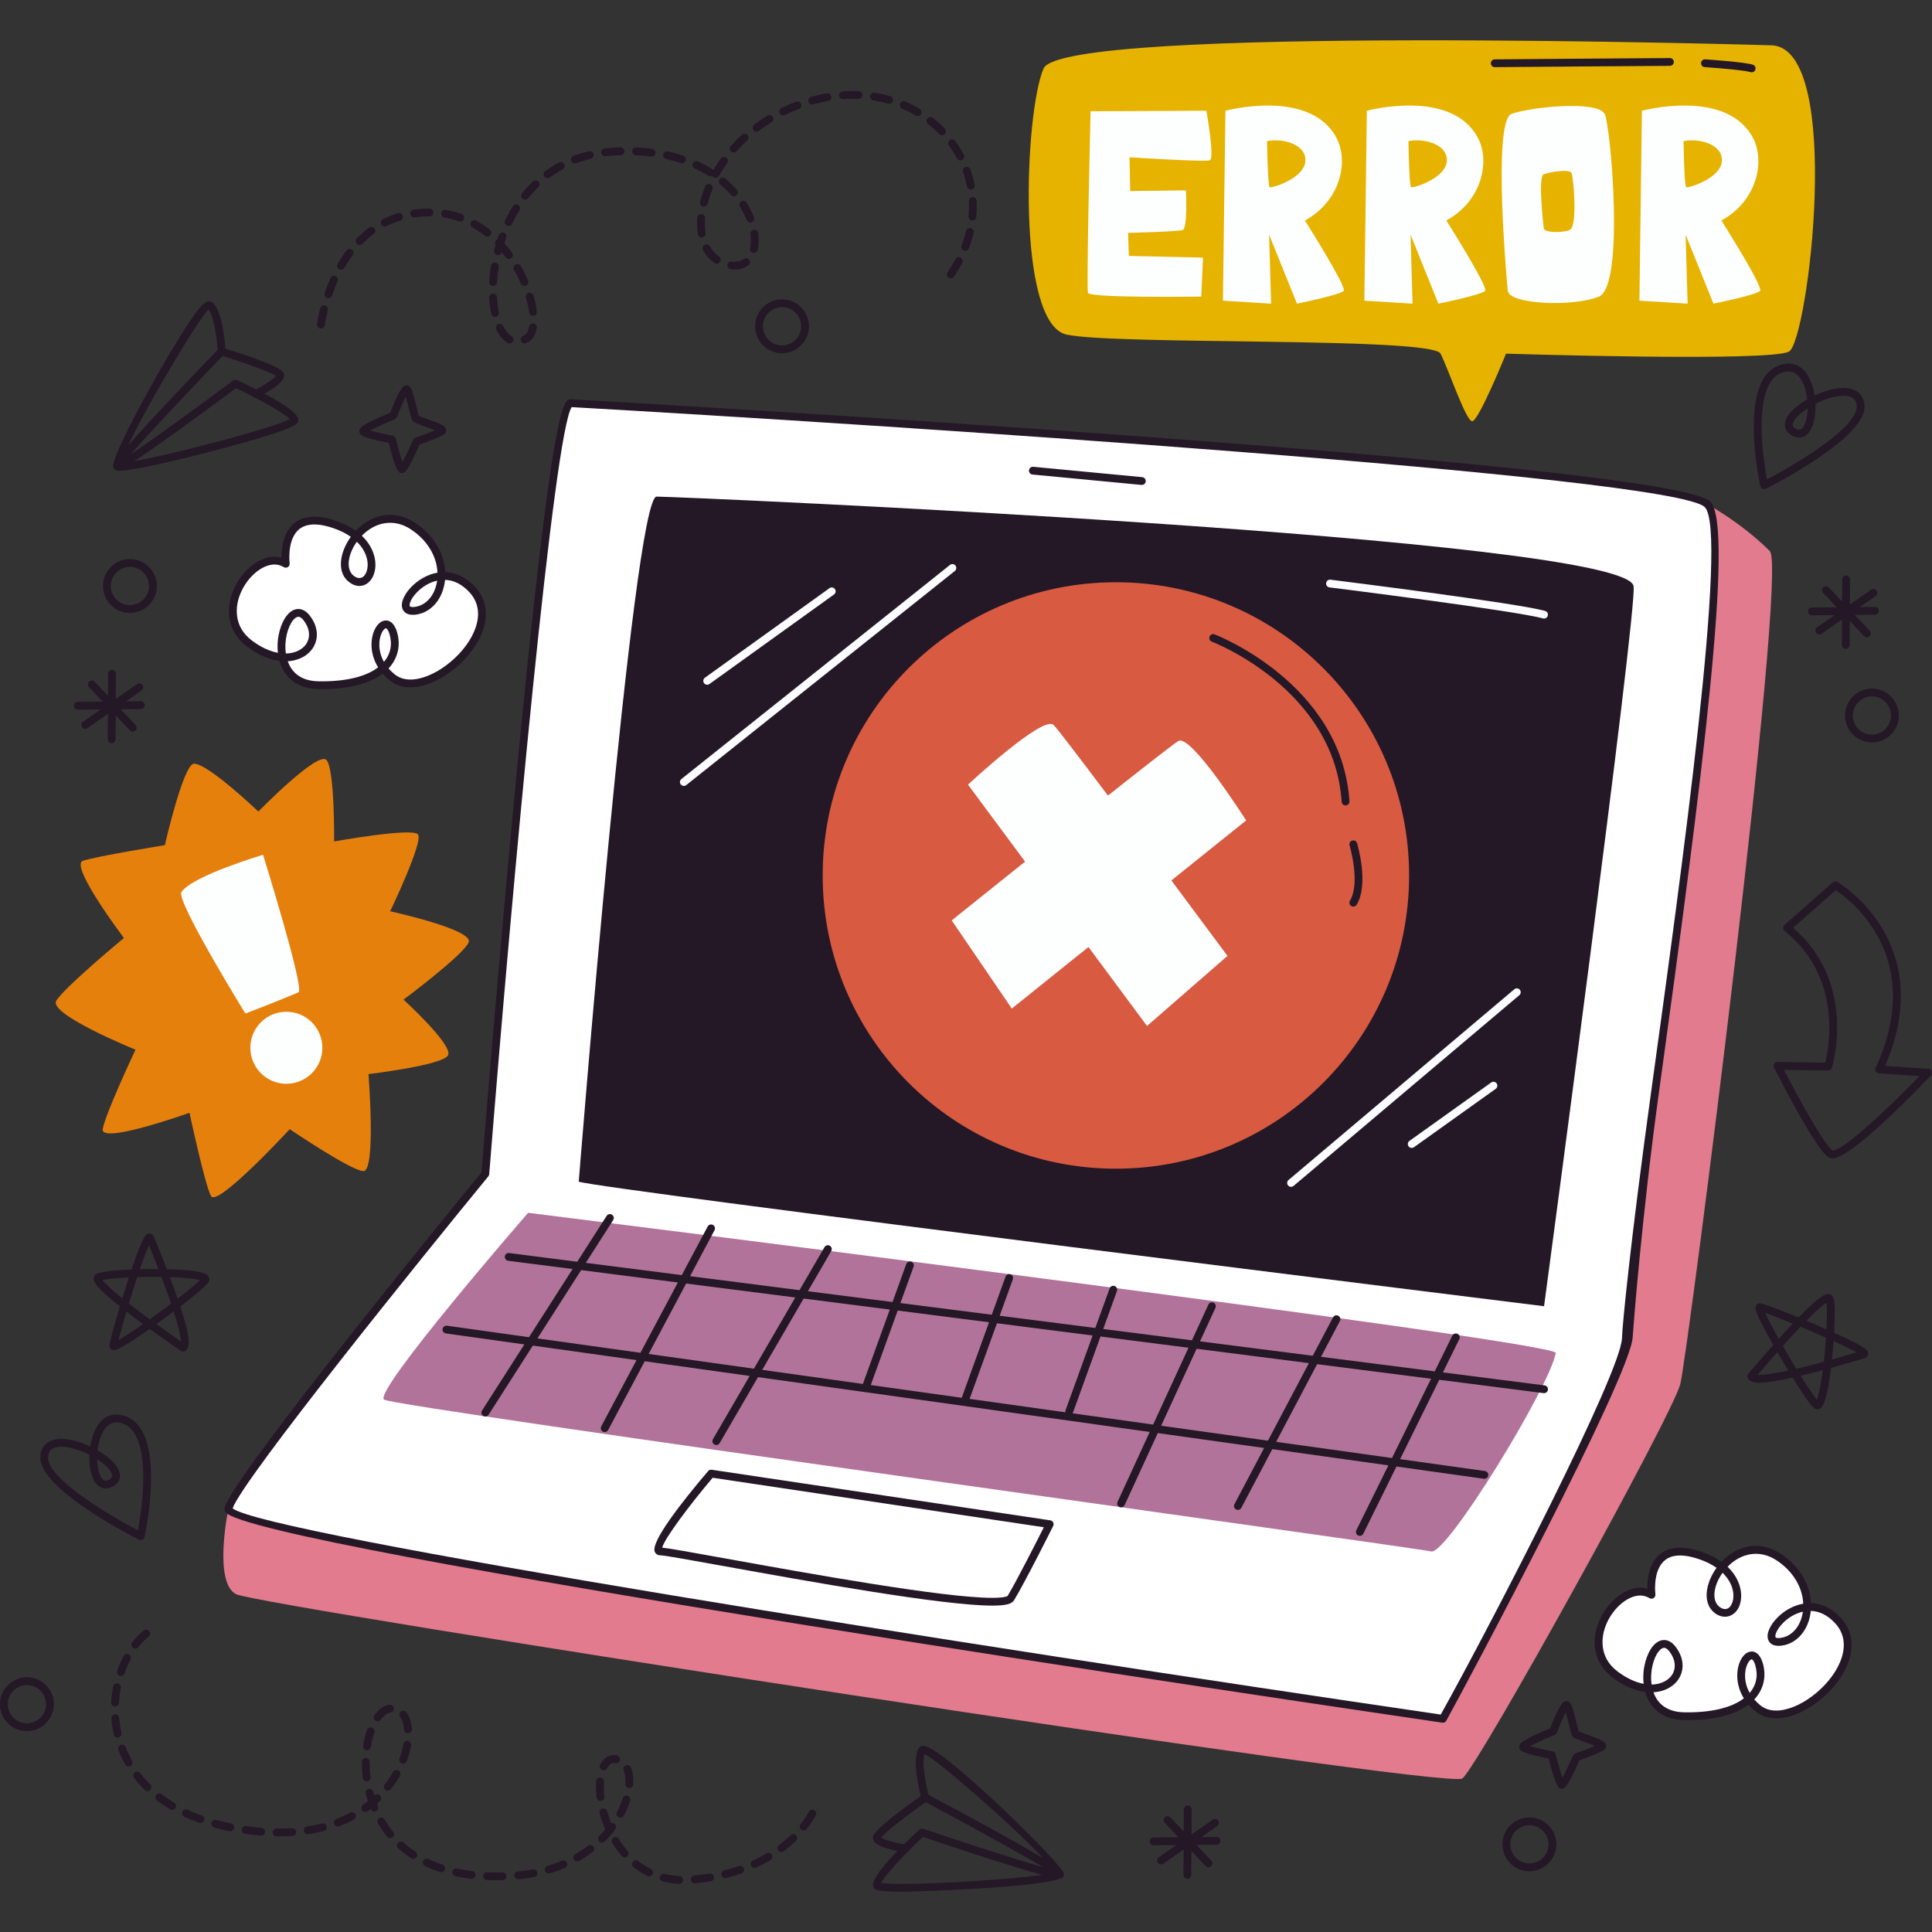
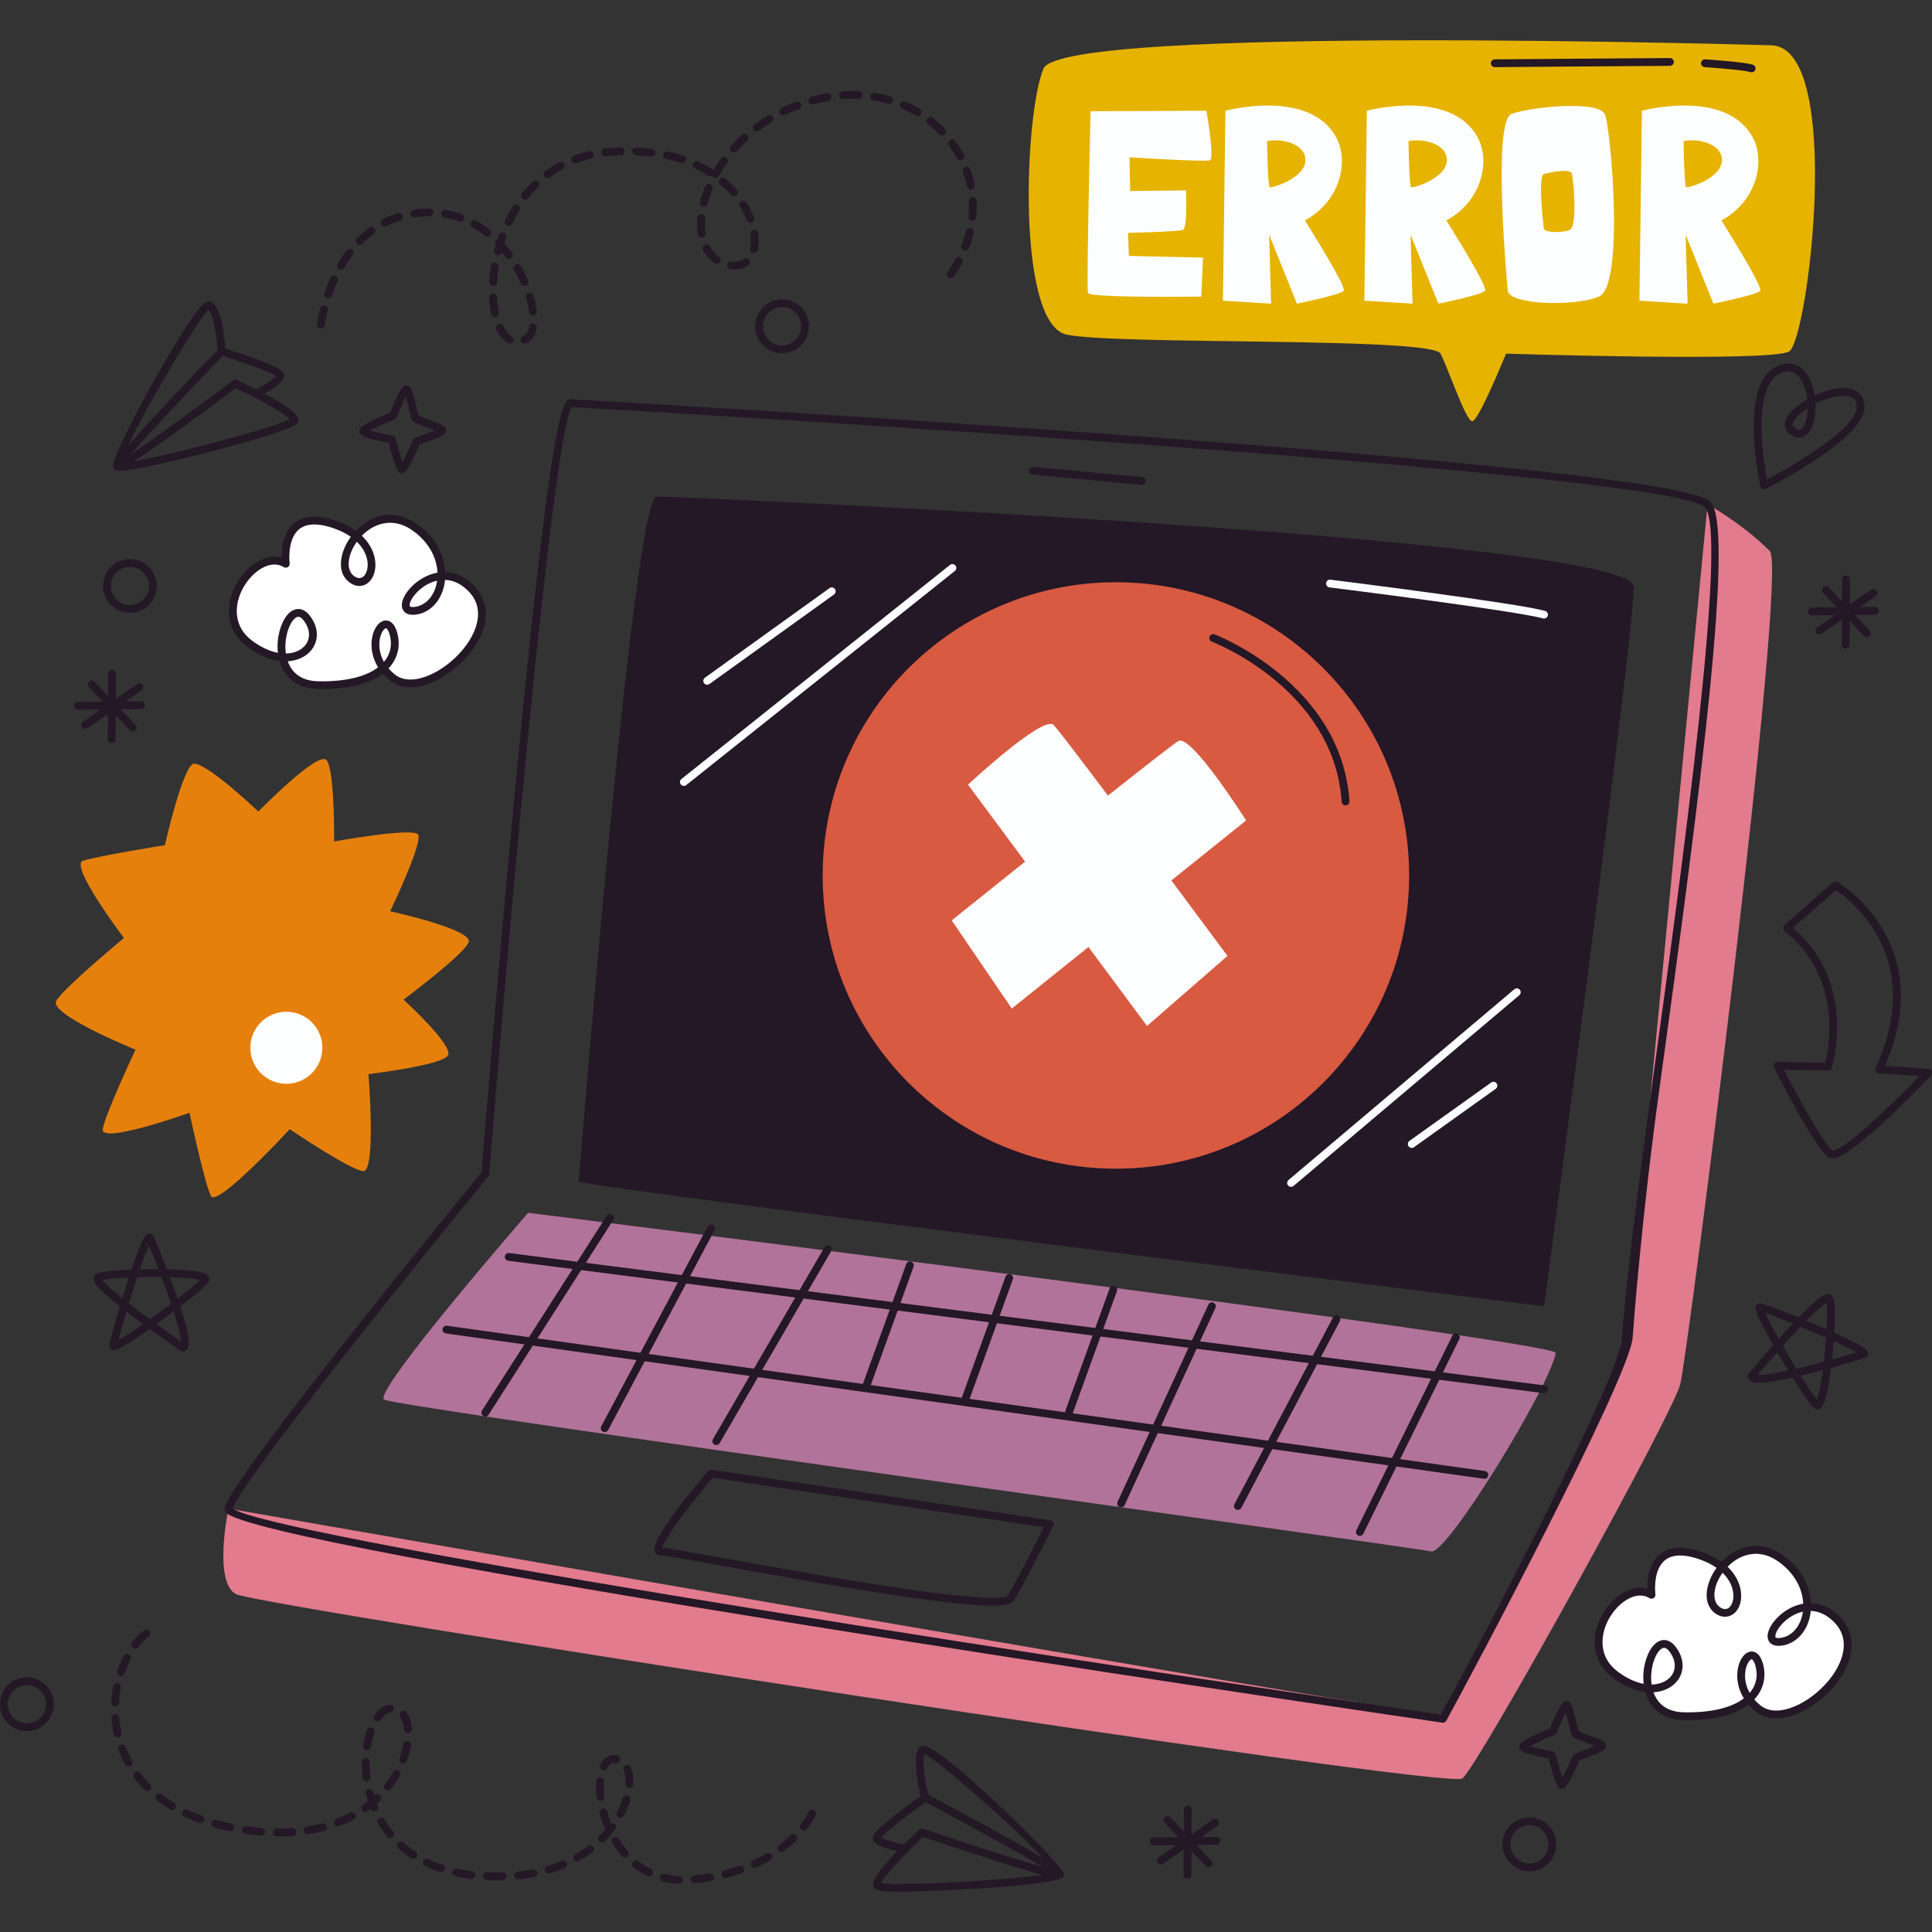
<svg xmlns="http://www.w3.org/2000/svg" width="190" height="190" viewBox="0 0 190 190" fill="none">
  <rect x="0" y="0" width="190" height="190" fill="#333333" stroke="none" />
  <g clip-path="url(#clip0_629_3269)">
    <path d="M184.385 59.688H184.382L182.902 59.702L184.457 58.618C184.63 58.497 184.673 58.258 184.552 58.085C184.43 57.911 184.19 57.87 184.019 57.99L181.921 59.452L181.936 56.979C181.937 56.767 181.767 56.595 181.555 56.594H181.553C181.343 56.594 181.172 56.763 181.17 56.974L181.157 59.157L179.845 57.769C179.699 57.617 179.457 57.609 179.303 57.755C179.15 57.9 179.143 58.143 179.288 58.296L180.639 59.723L178.186 59.747C177.975 59.749 177.805 59.921 177.807 60.133C177.81 60.343 177.98 60.512 178.19 60.512H178.194L180.431 60.491L178.699 61.699C178.525 61.82 178.483 62.059 178.604 62.232C178.678 62.339 178.797 62.395 178.918 62.395C178.994 62.395 179.07 62.373 179.137 62.327L181.147 60.925L181.132 63.417C181.13 63.628 181.301 63.8 181.512 63.802H181.515C181.725 63.802 181.896 63.632 181.898 63.422L181.912 61.068L183.311 62.547C183.386 62.626 183.487 62.666 183.589 62.666C183.683 62.666 183.778 62.632 183.852 62.562C184.005 62.417 184.012 62.173 183.867 62.02L182.401 60.472L184.39 60.453C184.601 60.451 184.771 60.278 184.769 60.066C184.766 59.856 184.596 59.688 184.385 59.688Z" fill="#241726" />
    <path d="M119.641 180.648H119.639L118.158 180.663L119.713 179.579C119.886 179.458 119.929 179.219 119.808 179.046C119.686 178.872 119.446 178.831 119.275 178.951L117.178 180.413L117.192 177.94C117.194 177.728 117.023 177.556 116.812 177.555H116.81C116.6 177.555 116.428 177.724 116.427 177.935L116.414 180.117L115.101 178.73C114.955 178.578 114.714 178.57 114.56 178.715C114.406 178.861 114.4 179.104 114.545 179.257L115.895 180.684L113.443 180.708C113.231 180.71 113.062 180.882 113.064 181.094C113.066 181.304 113.236 181.473 113.447 181.473H113.45L115.688 181.452L113.955 182.66C113.782 182.781 113.739 183.019 113.86 183.193C113.935 183.3 114.054 183.356 114.174 183.356C114.251 183.356 114.327 183.334 114.393 183.288L116.403 181.886L116.388 184.378C116.387 184.589 116.557 184.761 116.769 184.763H116.771C116.981 184.763 117.152 184.593 117.154 184.382L117.168 182.029L118.567 183.508C118.642 183.587 118.743 183.627 118.845 183.627C118.939 183.627 119.034 183.593 119.108 183.523C119.261 183.378 119.268 183.134 119.123 182.981L117.658 181.433L119.646 181.414C119.858 181.412 120.027 181.239 120.025 181.027C120.023 180.818 119.853 180.648 119.641 180.648Z" fill="#241726" />
    <path d="M13.851 68.967H13.848L12.368 68.981L13.923 67.897C14.096 67.776 14.139 67.537 14.018 67.364C13.896 67.19 13.656 67.15 13.485 67.269L11.387 68.732L11.402 66.258C11.403 66.047 11.233 65.874 11.021 65.873H11.019C10.809 65.873 10.638 66.043 10.636 66.253L10.623 68.436L9.311 67.049C9.165 66.896 8.923 66.888 8.769 67.034C8.616 67.179 8.609 67.422 8.754 67.575L10.105 69.002L7.652 69.026C7.441 69.028 7.271 69.201 7.273 69.412C7.276 69.623 7.446 69.791 7.656 69.791H7.66L9.897 69.77L8.165 70.978C7.992 71.099 7.949 71.338 8.07 71.511C8.144 71.618 8.264 71.675 8.384 71.675C8.46 71.675 8.536 71.653 8.603 71.606L10.613 70.204L10.598 72.696C10.597 72.907 10.767 73.08 10.979 73.081H10.981C11.191 73.081 11.362 72.912 11.364 72.701L11.378 70.348L12.777 71.826C12.852 71.906 12.953 71.946 13.055 71.946C13.149 71.946 13.244 71.911 13.318 71.841C13.471 71.696 13.478 71.453 13.333 71.3L11.868 69.751L13.856 69.732C14.067 69.73 14.237 69.558 14.235 69.346C14.233 69.136 14.063 68.967 13.851 68.967Z" fill="#241726" />
    <path d="M11.784 46.297C11.579 46.297 11.35 46.274 11.213 46.092C11.213 46.092 11.213 46.091 11.213 46.09C11.194 46.067 11.179 46.04 11.168 46.013C11.151 45.979 11.138 45.943 11.131 45.906C11.129 45.895 11.127 45.883 11.127 45.87C11.123 45.846 11.123 45.822 11.125 45.798C11.126 45.79 11.127 45.782 11.128 45.773C11.282 44.042 17.51 32.883 19.526 30.422C19.988 29.858 20.279 29.639 20.566 29.639C20.644 29.639 20.785 29.682 20.849 29.726C21.893 30.445 22.139 33.854 22.178 34.53C22.184 34.636 22.146 34.74 22.071 34.818C19.13 37.864 14.778 42.461 12.847 44.69C15.136 43.155 19.814 39.744 22.927 37.424C23.041 37.339 23.192 37.325 23.318 37.384C29.624 40.331 29.398 41.166 29.323 41.44C29.257 41.685 29.119 42.198 21.218 44.278C17.52 45.25 12.992 46.297 11.784 46.297ZM23.201 38.175C20.137 40.455 15.605 43.785 13.172 45.36C17.159 44.662 27.039 42.036 28.503 41.222C27.999 40.643 25.5 39.262 23.201 38.175ZM20.509 30.442C19.666 31.14 14.505 39.712 12.595 43.831C14.564 41.554 18.184 37.742 21.403 34.407C21.306 32.978 20.982 30.98 20.509 30.442Z" fill="#241726" />
    <path d="M25.163 39.126C25.024 39.126 24.889 39.049 24.821 38.916C24.726 38.728 24.801 38.498 24.99 38.402C25.988 37.896 26.936 37.256 27.139 36.96C26.668 36.619 24.068 35.681 21.808 34.98C21.606 34.917 21.493 34.703 21.556 34.501C21.618 34.3 21.828 34.183 22.035 34.249C24.528 35.022 27.565 36.066 27.87 36.651C27.923 36.753 27.971 36.917 27.903 37.129C27.669 37.856 25.879 38.81 25.335 39.085C25.28 39.112 25.221 39.126 25.163 39.126Z" fill="#241726" />
    <path d="M88.752 186.037C86.203 186.037 86.072 185.836 85.945 185.642C85.79 185.405 85.318 184.681 90.406 179.932C90.509 179.836 90.656 179.805 90.79 179.849C94.557 181.125 99.913 182.878 102.584 183.626C100.043 182.096 94.519 179.086 90.799 177.105C90.705 177.055 90.636 176.967 90.609 176.864C90.437 176.209 89.619 172.891 90.39 171.885C90.487 171.757 90.637 171.688 90.812 171.688C92.526 171.688 103.309 182.179 104.519 184.048C104.553 184.083 104.581 184.124 104.601 184.171C104.613 184.198 104.62 184.227 104.625 184.258C104.627 184.264 104.628 184.269 104.628 184.275C104.628 184.275 104.628 184.275 104.628 184.276C104.631 184.302 104.631 184.328 104.629 184.353C104.629 184.355 104.629 184.357 104.629 184.359C104.628 184.363 104.628 184.366 104.628 184.369C104.626 184.405 104.62 184.44 104.608 184.475C104.608 184.476 104.608 184.476 104.608 184.477C104.604 184.489 104.598 184.5 104.591 184.511C104.572 184.555 104.546 184.594 104.515 184.625C104.415 184.723 104.293 184.746 104.215 184.751C101.84 185.675 89.708 186.037 88.752 186.037ZM86.661 185.177C86.902 185.218 87.463 185.272 88.752 185.272C92.658 185.272 99.458 184.805 102.495 184.39C99.207 183.488 92.351 181.185 90.761 180.648C88.915 182.387 86.97 184.464 86.661 185.177ZM91.308 176.509C95.399 178.688 100.019 181.196 102.594 182.754C99.546 179.471 92.141 173.041 90.922 172.49C90.659 173.176 90.964 175.139 91.308 176.509Z" fill="#241726" />
    <path d="M89.071 182.176C89.051 182.176 89.031 182.174 89.011 182.171C88.409 182.077 86.412 181.723 85.965 181.104C85.835 180.923 85.83 180.752 85.849 180.639C85.959 179.988 88.525 178.058 90.659 176.553C90.831 176.431 91.07 176.471 91.192 176.645C91.313 176.818 91.272 177.056 91.1 177.178C89.196 178.521 87.05 180.185 86.649 180.715C86.948 180.933 88.035 181.244 89.129 181.415C89.338 181.448 89.481 181.644 89.448 181.853C89.419 182.041 89.257 182.176 89.071 182.176Z" fill="#241726" />
-     <path d="M184.225 73.009L184.214 73.01C182.757 73.078 181.515 71.947 181.447 70.489C181.379 69.037 182.505 67.796 183.956 67.722C184.674 67.688 185.351 67.932 185.874 68.409C186.396 68.884 186.702 69.536 186.735 70.242C186.803 71.694 185.676 72.935 184.225 73.009ZM184.003 68.486C182.963 68.539 182.164 69.421 182.211 70.453C182.26 71.489 183.142 72.293 184.178 72.245L184.206 72.627L184.186 72.245C185.218 72.192 186.018 71.31 185.97 70.278C185.947 69.776 185.729 69.313 185.357 68.975C184.986 68.636 184.505 68.463 184.003 68.486Z" fill="#241726" />
    <path d="M12.911 60.273L12.9 60.273C11.442 60.342 10.201 59.211 10.132 57.752C10.065 56.301 11.19 55.06 12.641 54.985C13.359 54.952 14.036 55.196 14.559 55.672C15.081 56.148 15.388 56.799 15.421 57.505C15.488 58.957 14.362 60.199 12.911 60.273ZM12.688 55.75C11.648 55.803 10.849 56.685 10.897 57.716C10.945 58.753 11.828 59.557 12.863 59.509L12.891 59.891L12.872 59.508C13.903 59.456 14.703 58.574 14.656 57.541C14.632 57.04 14.415 56.577 14.043 56.239C13.671 55.9 13.191 55.727 12.688 55.75Z" fill="#241726" />
    <path d="M150.54 184.021L150.529 184.022C149.071 184.09 147.83 182.959 147.761 181.5C147.693 180.049 148.819 178.808 150.27 178.733C150.988 178.7 151.665 178.944 152.188 179.42C152.71 179.896 153.017 180.547 153.049 181.253C153.117 182.705 151.99 183.947 150.54 184.021ZM150.317 179.498C149.277 179.551 148.478 180.433 148.526 181.464C148.574 182.501 149.457 183.305 150.492 183.257L150.52 183.639L150.501 183.256C151.532 183.204 152.332 182.322 152.285 181.29C152.261 180.788 152.044 180.325 151.672 179.987C151.301 179.648 150.819 179.475 150.317 179.498Z" fill="#241726" />
    <path d="M2.781 170.24L2.77 170.24C1.313 170.309 0.071 169.178 0.003 167.719C-0.065 166.267 1.061 165.026 2.512 164.952C3.23 164.919 3.907 165.163 4.43 165.639C4.952 166.115 5.258 166.766 5.291 167.472C5.359 168.924 4.232 170.166 2.781 170.24ZM2.559 165.717C1.519 165.77 0.72 166.652 0.767 167.683C0.816 168.72 1.698 169.524 2.734 169.476L2.762 169.857L2.742 169.475C3.774 169.422 4.574 168.54 4.526 167.508C4.503 167.007 4.285 166.543 3.913 166.205C3.542 165.866 3.061 165.693 2.559 165.717Z" fill="#241726" />
    <path d="M77.043 34.732L77.032 34.733C75.574 34.801 74.333 33.67 74.265 32.211C74.197 30.76 75.322 29.519 76.774 29.444C77.491 29.411 78.169 29.655 78.692 30.131C79.214 30.607 79.52 31.258 79.553 31.964C79.62 33.416 78.494 34.658 77.043 34.732ZM76.821 30.209C75.781 30.262 74.982 31.144 75.03 32.175C75.078 33.211 75.96 34.016 76.996 33.967L77.024 34.349L77.004 33.967C78.036 33.914 78.836 33.032 78.788 32C78.765 31.498 78.548 31.035 78.175 30.697C77.804 30.358 77.323 30.185 76.821 30.209Z" fill="#241726" />
    <path d="M162.418 156.841C162.418 156.841 161.663 151.106 167.183 152.961C172.703 154.817 170.904 160.067 168.799 158.271C166.695 156.474 170.643 150.381 174.867 153.094C179.091 155.807 178.146 161.072 175.15 161.461C172.154 161.85 176.964 155.331 180.738 159.357C184.512 163.383 176.272 170.723 172.902 168.024C169.532 165.325 172.17 160.969 172.978 163.624C173.786 166.279 171.606 168.882 165.629 168.779C159.652 168.676 162.373 159.48 164.462 162.157C166.551 164.834 163.083 167.855 158.867 164.701C154.65 161.548 159.46 155.029 162.418 156.841Z" fill="white" />
    <path d="M165.97 169.164L165.622 169.161C163.663 169.127 162.284 168.123 161.798 166.394C160.768 166.263 159.681 165.788 158.637 165.007C156.985 163.772 156.426 161.896 157.103 159.862C157.796 157.778 159.642 156.145 161.306 156.145C161.546 156.145 161.778 156.177 162.001 156.241C161.993 155.443 162.116 154.085 162.925 153.162C163.831 152.129 165.32 151.93 167.305 152.599C168.071 152.856 168.742 153.19 169.305 153.595C170.254 152.593 171.466 152.025 172.677 152.025C173.497 152.025 174.303 152.277 175.074 152.772C176.899 153.945 178.008 155.747 178.098 157.657C179.17 157.688 180.151 158.17 181.018 159.094C182.192 160.348 182.409 162.031 181.627 163.836C180.438 166.58 177.192 168.988 174.68 168.988H174.679C173.893 168.988 173.214 168.764 172.663 168.322C172.399 168.111 172.161 167.883 171.951 167.641C170.632 168.638 168.576 169.164 165.97 169.164ZM162.61 166.424C162.951 167.39 163.761 168.363 165.636 168.395L165.97 168.398C168.975 168.398 170.616 167.693 171.497 167.024C170.656 165.662 170.72 164.174 171.188 163.252C171.459 162.72 171.852 162.415 172.266 162.415C172.543 162.415 173.053 162.557 173.344 163.512C173.749 164.841 173.449 166.142 172.522 167.13C172.704 167.341 172.912 167.54 173.142 167.725C173.554 168.055 174.072 168.223 174.679 168.223H174.68C176.885 168.223 179.862 165.986 180.925 163.532C181.387 162.466 181.68 160.921 180.459 159.618C179.74 158.85 178.94 158.449 178.08 158.423C177.899 160.256 176.753 161.639 175.2 161.841C175.094 161.854 174.997 161.86 174.907 161.86C174.14 161.861 173.848 161.392 173.83 160.953C173.787 159.873 175.343 158.058 177.335 157.713C177.263 156.044 176.281 154.457 174.66 153.416C173.067 152.392 171.241 152.696 169.896 154.083C171.2 155.324 171.443 156.851 171.079 157.87C170.672 159.006 169.493 159.366 168.55 158.561C167.389 157.57 167.765 155.634 168.814 154.185C168.321 153.839 167.733 153.551 167.06 153.324C165.392 152.763 164.196 152.873 163.5 153.667C162.542 154.759 162.794 156.77 162.797 156.79C162.816 156.937 162.749 157.081 162.626 157.161C162.502 157.242 162.344 157.243 162.218 157.167C161.94 156.997 161.633 156.91 161.305 156.91C159.974 156.91 158.414 158.343 157.828 160.104C157.56 160.909 157.149 162.938 159.096 164.394C159.947 165.031 160.818 165.44 161.643 165.595C161.474 164.11 161.928 162.663 162.527 161.919C162.861 161.505 163.251 161.286 163.654 161.286C163.934 161.286 164.353 161.396 164.764 161.921C165.506 162.872 165.674 163.945 165.226 164.863C164.783 165.77 163.794 166.354 162.61 166.424ZM172.266 163.18C172.196 163.18 172.026 163.293 171.87 163.599C171.528 164.273 171.472 165.418 172.07 166.487C172.729 165.715 172.922 164.753 172.611 163.735C172.489 163.33 172.334 163.18 172.266 163.18ZM163.655 162.051C163.493 162.051 163.305 162.174 163.124 162.399C162.613 163.032 162.24 164.387 162.426 165.664C163.395 165.649 164.202 165.216 164.539 164.527C164.853 163.881 164.716 163.103 164.16 162.392C164.039 162.236 163.853 162.051 163.655 162.051ZM177.3 158.498C175.695 158.855 174.571 160.329 174.595 160.921C174.598 160.994 174.602 161.095 174.907 161.094C174.966 161.094 175.031 161.089 175.101 161.08C176.25 160.932 177.112 159.896 177.3 158.498ZM169.405 154.672C168.5 155.933 168.327 157.363 169.047 157.979C169.594 158.443 170.122 158.272 170.359 157.612C170.634 156.84 170.429 155.668 169.405 154.672Z" fill="#241726" />
    <path d="M28.106 55.446C28.106 55.446 27.351 49.712 32.871 51.567C38.391 53.422 36.592 58.673 34.488 56.876C32.383 55.079 36.332 48.986 40.555 51.699C44.779 54.413 43.834 59.678 40.839 60.066C37.843 60.455 42.652 53.936 46.426 57.962C50.2 61.988 41.96 69.328 38.59 66.629C35.221 63.931 37.858 59.575 38.666 62.23C39.474 64.884 37.295 67.487 31.317 67.385C25.34 67.282 28.061 58.086 30.15 60.763C32.239 63.439 28.771 66.46 24.555 63.307C20.338 60.154 25.148 53.635 28.106 55.446Z" fill="white" />
    <path d="M31.658 67.769L31.311 67.766C29.351 67.733 27.972 66.73 27.486 65C26.456 64.869 25.369 64.394 24.326 63.614C22.673 62.378 22.114 60.502 22.791 58.468C23.484 56.383 25.331 54.75 26.994 54.75C27.234 54.75 27.466 54.783 27.689 54.846C27.681 54.048 27.805 52.69 28.613 51.767C29.519 50.735 31.008 50.536 32.993 51.204C33.76 51.461 34.43 51.796 34.993 52.2C35.943 51.198 37.154 50.631 38.365 50.631C39.185 50.631 39.992 50.882 40.762 51.377C42.587 52.55 43.696 54.353 43.786 56.262C44.858 56.293 45.839 56.776 46.706 57.7C47.88 58.953 48.097 60.637 47.315 62.441C46.127 65.185 42.88 67.593 40.368 67.593H40.367C39.581 67.593 38.903 67.37 38.351 66.928C38.088 66.717 37.849 66.488 37.639 66.246C36.32 67.244 34.265 67.769 31.658 67.769ZM28.299 65.029C28.64 65.995 29.449 66.969 31.324 67.001L31.658 67.004C34.663 67.004 36.304 66.299 37.185 65.63C36.344 64.268 36.408 62.781 36.876 61.858C37.147 61.326 37.54 61.02 37.954 61.02C38.232 61.02 38.741 61.163 39.032 62.118C39.438 63.448 39.137 64.747 38.21 65.736C38.392 65.946 38.6 66.145 38.83 66.33C39.242 66.66 39.76 66.828 40.368 66.828H40.368C42.573 66.828 45.55 64.592 46.613 62.137C47.075 61.071 47.369 59.527 46.147 58.223C45.428 57.456 44.628 57.054 43.768 57.028C43.587 58.861 42.441 60.244 40.888 60.446C40.782 60.459 40.685 60.465 40.595 60.465C39.828 60.466 39.536 59.997 39.518 59.558C39.475 58.478 41.032 56.663 43.023 56.318C42.951 54.649 41.969 53.062 40.348 52.021C38.755 50.997 36.927 51.301 35.584 52.688C36.889 53.929 37.13 55.456 36.767 56.475C36.513 57.186 35.969 57.627 35.348 57.628H35.347C34.975 57.628 34.592 57.469 34.239 57.167C33.077 56.175 33.453 54.239 34.502 52.791C34.01 52.444 33.421 52.156 32.749 51.929C31.081 51.369 29.885 51.477 29.188 52.272C28.231 53.364 28.483 55.375 28.485 55.395C28.504 55.542 28.438 55.686 28.314 55.766C28.191 55.846 28.032 55.848 27.906 55.772C27.628 55.602 27.322 55.516 26.993 55.516C25.662 55.516 24.102 56.948 23.517 58.709C23.249 59.514 22.837 61.544 24.784 63C25.635 63.637 26.506 64.046 27.332 64.201C27.163 62.715 27.617 61.268 28.216 60.524C28.55 60.11 28.939 59.891 29.343 59.891C29.622 59.891 30.041 60.001 30.452 60.526C31.194 61.478 31.363 62.55 30.914 63.468C30.472 64.375 29.483 64.96 28.299 65.029ZM37.954 61.785C37.884 61.785 37.714 61.899 37.558 62.205C37.216 62.879 37.16 64.024 37.758 65.094C38.417 64.32 38.61 63.358 38.3 62.34C38.177 61.935 38.022 61.785 37.954 61.785ZM29.343 60.656C29.182 60.656 28.994 60.779 28.813 61.005C28.302 61.638 27.928 62.992 28.114 64.27C29.083 64.255 29.89 63.822 30.227 63.133C30.541 62.487 30.404 61.709 29.849 60.997C29.727 60.842 29.541 60.656 29.343 60.656ZM42.989 57.104C41.383 57.461 40.26 58.934 40.284 59.528C40.287 59.6 40.29 59.7 40.595 59.699C40.654 59.699 40.719 59.695 40.789 59.686C41.938 59.537 42.8 58.502 42.989 57.104ZM35.093 53.278C34.188 54.538 34.015 55.969 34.736 56.585C35.282 57.049 35.81 56.878 36.046 56.218C36.322 55.446 36.117 54.273 35.093 53.278Z" fill="#241726" />
    <path d="M178.719 138.583C178.63 138.583 178.498 138.56 178.367 138.447C177.952 138.088 176.945 136.524 176.293 135.478C174.8 135.811 173.697 135.979 173.012 135.979C172.736 135.979 172.003 135.979 171.869 135.433C171.839 135.315 171.869 135.189 171.947 135.095C171.959 135.082 173.047 133.785 174.388 132.275C172.439 128.846 172.584 128.598 172.711 128.378C172.779 128.26 172.943 128.166 173.079 128.166C173.499 128.216 175.557 129.029 176.879 129.57C178.841 127.545 179.439 127.26 179.789 127.26C180.001 127.26 180.18 127.371 180.268 127.557C180.49 128.028 180.454 129.67 180.375 131.065C183.754 132.584 183.738 132.848 183.72 133.152C183.712 133.299 183.621 133.482 183.391 133.554C183.328 133.573 181.908 134.014 180.068 134.522C179.57 138.583 179.059 138.583 178.719 138.583ZM177.082 135.296C177.878 136.564 178.4 137.312 178.681 137.659C178.827 137.287 179.049 136.415 179.268 134.741C178.483 134.951 177.751 135.137 177.082 135.296ZM172.854 135.209C172.9 135.212 172.952 135.213 173.012 135.213C173.604 135.213 174.563 135.07 175.868 134.788C175.505 134.192 175.139 133.578 174.79 132.975C173.961 133.913 173.246 134.747 172.854 135.209ZM175.326 132.373C175.753 133.115 176.208 133.879 176.657 134.61C177.465 134.421 178.374 134.19 179.367 133.92C179.453 133.149 179.526 132.338 179.579 131.547C178.768 131.189 177.902 130.82 177.07 130.476C176.547 131.027 175.962 131.663 175.326 132.373ZM180.323 131.881C180.278 132.488 180.224 133.104 180.161 133.702C181.181 133.417 182.047 133.161 182.583 132.999C182.219 132.788 181.552 132.44 180.323 131.881ZM173.591 129.108C173.795 129.573 174.2 130.382 174.927 131.672C175.422 131.122 175.884 130.617 176.311 130.165C175.058 129.655 174.136 129.303 173.591 129.108ZM177.641 129.885C178.302 130.159 178.978 130.448 179.626 130.732C179.696 129.343 179.671 128.495 179.623 128.107C179.377 128.259 178.818 128.687 177.641 129.885Z" fill="#241726" />
    <path d="M17.987 132.91C17.911 132.91 17.835 132.888 17.771 132.843C17.756 132.833 16.359 131.876 14.725 130.689C11.762 132.777 11.361 132.778 11.207 132.778C11.104 132.778 10.955 132.72 10.883 132.646C10.811 132.572 10.76 132.437 10.763 132.334C10.773 131.966 11.382 129.841 11.791 128.473C9.37 126.548 9.185 126.05 9.207 125.708C9.218 125.536 9.309 125.386 9.458 125.297C9.905 125.029 11.542 124.905 12.938 124.848C14.128 121.314 14.396 121.314 14.706 121.314C14.847 121.314 15.03 121.391 15.121 121.605C15.145 121.664 15.72 123.027 16.409 124.818C20.189 124.909 20.418 125.362 20.529 125.583C20.616 125.756 20.598 125.959 20.48 126.126C20.163 126.575 18.705 127.73 17.727 128.481C18.836 131.864 18.699 132.682 18.115 132.889C18.073 132.903 18.03 132.91 17.987 132.91ZM15.383 130.22C16.401 130.956 17.303 131.588 17.799 131.932C17.783 131.553 17.646 130.73 17.082 128.971C16.524 129.391 15.949 129.814 15.383 130.22ZM12.438 128.98C12.053 130.277 11.792 131.228 11.652 131.79C12.094 131.541 12.86 131.059 14.073 130.211C13.477 129.772 12.93 129.36 12.438 128.98ZM12.674 128.194C13.273 128.662 13.963 129.182 14.731 129.745C15.427 129.248 16.144 128.721 16.828 128.203C16.561 127.417 16.242 126.534 15.877 125.572C15.091 125.563 14.27 125.569 13.495 125.593C13.218 126.435 12.935 127.333 12.674 128.194ZM16.703 125.591C16.99 126.353 17.246 127.063 17.47 127.712C18.654 126.797 19.347 126.205 19.666 125.892C19.281 125.782 18.391 125.646 16.703 125.591ZM10.071 125.884C10.25 126.122 10.732 126.637 12.03 127.683C12.239 126.999 12.46 126.298 12.68 125.626C11.293 125.692 10.453 125.798 10.071 125.884ZM14.648 122.462C14.473 122.844 14.191 123.543 13.755 124.82C14.355 124.805 14.975 124.801 15.583 124.804C15.2 123.813 14.86 122.979 14.648 122.462Z" fill="#241726" />
    <path d="M153.599 175.908C153.315 175.908 153.048 175.908 152.301 172.937C149.784 172.453 149.571 172.167 149.49 172.057C149.419 171.962 149.388 171.787 149.421 171.672C149.467 171.511 149.572 171.137 152.448 169.978C153.481 167.284 153.831 167.285 154.065 167.285C154.185 167.285 154.352 167.371 154.424 167.468C154.609 167.717 154.777 168.362 155.031 169.394C155.11 169.717 155.206 170.107 155.261 170.279C155.412 170.346 155.747 170.466 156.023 170.565C157.501 171.094 157.882 171.275 157.951 171.628C157.977 171.761 157.909 171.954 157.809 172.043C157.509 172.313 156.079 172.844 155.329 173.111C154.111 175.883 153.851 175.896 153.621 175.907C153.614 175.908 153.605 175.908 153.599 175.908ZM150.464 171.728C150.967 171.873 151.885 172.081 152.685 172.231C152.832 172.258 152.95 172.369 152.986 172.515C153.191 173.344 153.458 174.289 153.651 174.827C153.929 174.326 154.352 173.437 154.695 172.652C154.737 172.554 154.818 172.479 154.918 172.444C155.602 172.203 156.374 171.907 156.855 171.697C156.518 171.555 156.061 171.392 155.764 171.286C154.918 170.982 154.759 170.916 154.65 170.77C154.556 170.642 154.497 170.43 154.287 169.577C154.208 169.255 154.087 168.763 153.979 168.394C153.729 168.872 153.378 169.686 153.105 170.407C153.067 170.508 152.989 170.587 152.889 170.627C152 170.981 150.992 171.432 150.464 171.728Z" fill="#241726" />
    <path d="M39.526 46.523C39.243 46.523 38.975 46.523 38.229 43.553C35.712 43.068 35.498 42.782 35.417 42.672C35.346 42.577 35.316 42.402 35.349 42.288C35.394 42.126 35.5 41.752 38.376 40.593C39.409 37.9 39.759 37.9 39.992 37.9C40.113 37.9 40.28 37.986 40.352 38.084C40.537 38.333 40.704 38.977 40.958 40.009C41.038 40.333 41.133 40.722 41.189 40.894C41.34 40.961 41.674 41.081 41.951 41.181C43.429 41.71 43.809 41.89 43.879 42.243C43.904 42.376 43.837 42.569 43.737 42.659C43.436 42.928 42.007 43.459 41.257 43.726C40.039 46.498 39.779 46.511 39.548 46.522C39.541 46.523 39.533 46.523 39.526 46.523ZM36.392 42.343C36.895 42.488 37.812 42.696 38.612 42.846C38.76 42.873 38.878 42.984 38.914 43.13C39.118 43.959 39.385 44.904 39.578 45.443C39.857 44.941 40.28 44.052 40.622 43.267C40.665 43.169 40.745 43.094 40.846 43.059C41.529 42.818 42.302 42.523 42.783 42.313C42.446 42.171 41.989 42.007 41.692 41.901C40.846 41.597 40.686 41.532 40.578 41.385C40.484 41.258 40.425 41.045 40.215 40.192C40.136 39.87 40.014 39.379 39.907 39.009C39.656 39.488 39.306 40.302 39.033 41.022C38.995 41.123 38.916 41.202 38.817 41.242C37.928 41.596 36.919 42.047 36.392 42.343Z" fill="#241726" />
    <path d="M180.221 113.915C180.06 113.915 179.918 113.875 179.8 113.797C178.508 112.938 174.879 105.803 174.469 104.993C174.409 104.873 174.416 104.73 174.486 104.618C174.557 104.503 174.678 104.423 174.817 104.437L179.497 104.506C179.862 103.056 181.23 96.13 175.5 91.557C175.411 91.486 175.359 91.38 175.356 91.267C175.353 91.154 175.401 91.045 175.485 90.97L180.247 86.772C180.37 86.662 180.547 86.645 180.691 86.727C180.792 86.785 190.66 92.63 185.38 104.828L189.643 105.114C189.791 105.124 189.92 105.219 189.974 105.357C190.028 105.496 189.997 105.653 189.895 105.759C188.603 107.122 182.062 113.915 180.221 113.915ZM175.441 105.212C176.986 108.225 179.429 112.631 180.223 113.159L180.221 113.149C181.317 113.149 185.821 108.88 188.774 105.824L184.781 105.556C184.656 105.548 184.542 105.478 184.477 105.37C184.413 105.262 184.406 105.129 184.459 105.014C189.465 94.149 181.969 88.491 180.537 87.537L176.329 91.248C182.701 96.694 180.18 104.925 180.153 105.009C180.102 105.168 179.955 105.276 179.788 105.276C179.787 105.276 179.785 105.276 179.782 105.276L175.441 105.212Z" fill="#241726" />
    <path d="M16.213 83.116C16.213 83.116 18.034 75.096 19.089 75.102C20.48 75.11 25.408 79.809 25.408 79.809C25.408 79.809 31.302 73.77 32.116 74.753C32.929 75.735 32.858 82.752 32.858 82.752C32.858 82.752 40.532 81.368 41.102 82.056C41.672 82.744 38.371 89.618 38.371 89.618C38.371 89.618 46.603 91.416 46.087 92.672C45.57 93.927 39.683 98.305 39.683 98.305C39.683 98.305 44.633 102.821 44.056 103.796C43.48 104.77 36.237 105.631 36.237 105.631C36.237 105.631 37.007 115.264 35.719 115.171C34.432 115.077 28.495 111.047 28.495 111.047C28.495 111.047 21.357 118.779 20.749 117.626C20.14 116.473 18.636 109.436 18.636 109.436C18.636 109.436 9.831 112.585 10.103 111.034C10.375 109.484 13.326 103.231 13.326 103.231C13.326 103.231 4.732 99.744 5.536 98.416C6.339 97.088 12.187 92.247 12.187 92.247C12.187 92.247 6.798 85.112 8.15 84.656C9.501 84.2 16.213 83.116 16.213 83.116Z" fill="#E6800D" />
-     <path d="M24.128 99.671C24.128 99.671 17.284 88.57 17.844 87.729C18.911 86.127 25.869 84.066 25.869 84.066C25.869 84.066 29.992 97.3 29.355 97.58C27.439 98.42 24.128 99.671 24.128 99.671Z" fill="#FDFFFF" />
    <path d="M28.161 106.582C30.117 106.582 31.702 104.997 31.702 103.041C31.702 101.085 30.117 99.5 28.161 99.5C26.206 99.5 24.62 101.085 24.62 103.041C24.62 104.997 26.206 106.582 28.161 106.582Z" fill="#FDFFFF" />
    <path d="M22.465 148.364C22.465 148.364 20.933 155.637 23.23 156.785C25.527 157.934 142.279 176.053 143.81 174.904C145.341 173.756 164.481 139.177 165.247 136.115C166.012 133.052 175.867 56.013 174.051 54.197C171.243 51.39 167.926 49.603 167.926 49.603L159.888 132.989C159.888 132.989 142.838 168.235 141.69 168.618C140.541 169 22.465 148.364 22.465 148.364Z" fill="#E17B8D" />
-     <path d="M56.15 39.65C56.15 39.65 164.098 45.775 167.926 49.603C171.754 53.431 159.122 127.693 159.887 131.521C160.653 135.349 141.896 169.035 141.896 169.035C141.896 169.035 21.699 151.426 22.465 148.364C23.23 145.302 47.729 115.444 47.729 115.444C47.729 115.444 53.853 38.885 56.15 39.65Z" fill="white" />
    <path d="M141.896 169.417C141.878 169.417 141.859 169.415 141.841 169.413C129.834 167.654 24.473 152.13 22.176 148.701C22.087 148.567 22.057 148.415 22.093 148.271C22.856 145.217 45.587 117.452 47.356 115.293C47.49 113.646 48.958 95.465 50.67 77.508C54.316 39.262 55.442 39.262 56.116 39.262C56.136 39.262 56.164 39.265 56.192 39.269C60.889 39.536 164.315 45.452 168.196 49.333C170.612 51.748 167.339 77.064 163.148 107.41C161.461 119.617 160.637 130.383 160.561 131.53C160.299 135.453 144.158 165.761 142.23 169.221C142.162 169.343 142.034 169.417 141.896 169.417ZM22.874 148.334C26.01 150.899 95.304 161.819 141.69 168.617C146.975 159.109 159.414 134.969 159.512 131.595C159.551 130.221 160.371 121.916 162.389 107.305C165.419 85.368 169.998 52.217 167.655 49.873C164.603 46.821 86.274 41.744 56.22 40.038C54.496 42.572 50.439 86.365 48.111 115.474C48.105 115.552 48.075 115.626 48.025 115.686C41.327 123.849 23.974 145.359 22.874 148.334Z" fill="#241726" />
    <path d="M56.916 116.21C56.916 116.21 62.275 48.838 64.572 48.838C66.869 48.838 159.857 52.866 160.653 57.642C161.036 59.939 151.849 128.459 151.849 128.459C151.849 128.459 59.212 116.975 56.916 116.21Z" fill="#241726" />
    <path d="M109.741 114.934C125.668 114.934 138.578 102.023 138.578 86.097C138.578 70.171 125.668 57.26 109.741 57.26C93.815 57.26 80.904 70.171 80.904 86.097C80.904 102.023 93.815 114.934 109.741 114.934Z" fill="#D75A41" />
    <path d="M122.547 80.684C122.547 80.684 117.132 72.144 115.887 72.874C115.447 73.131 112.537 75.408 108.959 78.243C106.216 74.594 103.977 71.655 103.617 71.295C102.596 70.274 95.195 77.164 95.195 77.164L100.811 84.733C96.817 87.927 93.595 90.516 93.595 90.516L99.504 99.185L107.043 93.132L112.804 100.897L120.715 94.007C120.715 94.007 118.253 90.686 115.198 86.585L122.547 80.684Z" fill="#FDFFFF" />
    <path d="M51.939 119.271C51.939 119.271 153.188 131.904 152.997 133.052C152.459 136.278 142.279 152.957 140.747 152.575C139.216 152.192 38.924 138.411 37.776 137.645C36.628 136.88 51.939 119.271 51.939 119.271Z" fill="#B1739A" />
    <path d="M97.583 157.902H97.582C92.696 157.902 79.337 155.489 71.355 154.046C68.12 153.461 65.326 152.957 64.954 152.957C64.698 152.957 64.495 152.836 64.397 152.625C63.955 151.668 67.004 147.771 69.639 144.67C69.725 144.57 69.853 144.519 69.988 144.54L103.291 149.516C103.412 149.534 103.517 149.609 103.573 149.718C103.63 149.826 103.631 149.956 103.576 150.066C103.467 150.285 100.877 155.46 99.734 157.364C99.505 157.747 98.882 157.902 97.583 157.902ZM65.121 152.202C65.785 152.264 67.775 152.621 71.491 153.292C79.448 154.73 92.765 157.137 97.582 157.137H97.583C98.845 157.137 99.072 156.97 99.094 156.95C100.009 155.419 101.975 151.545 102.655 150.195L70.085 145.328C67.767 148.07 65.352 151.301 65.121 152.202Z" fill="#241726" />
    <path d="M151.897 136.245L141.899 134.967L143.515 131.69C143.609 131.5 143.531 131.271 143.342 131.177C143.154 131.084 142.923 131.163 142.829 131.351L141.096 134.864L129.913 133.435L131.771 129.913C131.87 129.726 131.798 129.495 131.611 129.396C131.426 129.299 131.194 129.367 131.094 129.556L129.102 133.331L118.013 131.914L119.531 128.618C119.62 128.426 119.536 128.199 119.343 128.111C119.153 128.023 118.924 128.106 118.836 128.299L117.218 131.812L108.495 130.697L109.846 126.961C109.918 126.763 109.815 126.544 109.617 126.472C109.421 126.4 109.199 126.502 109.127 126.701L107.717 130.597L98.311 129.395L99.606 125.813C99.679 125.614 99.576 125.395 99.377 125.323C99.182 125.251 98.959 125.353 98.887 125.552L97.533 129.296L88.55 128.147L89.845 124.568C89.918 124.369 89.814 124.15 89.615 124.078C89.42 124.007 89.198 124.108 89.126 124.308L87.773 128.048L79.452 126.984L81.746 123.035C81.852 122.853 81.79 122.618 81.607 122.512C81.424 122.407 81.19 122.467 81.084 122.651L78.627 126.879L67.862 125.503L70.269 120.982C70.369 120.795 70.298 120.563 70.112 120.464C69.925 120.365 69.694 120.434 69.594 120.621L67.05 125.399L57.61 124.192L60.301 119.987C60.416 119.81 60.363 119.573 60.185 119.459C60.01 119.346 59.771 119.396 59.657 119.575L56.77 124.085L50.075 123.229C49.869 123.2 49.673 123.351 49.647 123.561C49.62 123.771 49.769 123.962 49.978 123.989L56.314 124.799L52.022 131.505L43.955 130.376C43.752 130.353 43.552 130.492 43.523 130.701C43.494 130.911 43.64 131.104 43.849 131.133L51.568 132.214L47.408 138.714C47.294 138.892 47.346 139.129 47.524 139.243C47.587 139.284 47.659 139.303 47.73 139.303C47.855 139.303 47.98 139.241 48.052 139.127L52.402 132.331L62.599 133.758L59.131 140.272C59.031 140.459 59.102 140.69 59.289 140.79C59.346 140.821 59.407 140.835 59.469 140.835C59.606 140.835 59.738 140.762 59.807 140.632L63.407 133.872L73.726 135.316L70.112 141.536C70.006 141.719 70.068 141.953 70.251 142.059C70.311 142.095 70.377 142.111 70.443 142.111C70.575 142.111 70.703 142.043 70.775 141.92L74.545 135.431L113.069 140.824L109.906 147.693C109.818 147.885 109.902 148.112 110.094 148.201C110.146 148.224 110.2 148.236 110.254 148.236C110.398 148.236 110.537 148.154 110.602 148.013L113.861 140.935L124.318 142.399L121.399 147.929C121.3 148.116 121.372 148.348 121.559 148.447C121.616 148.477 121.677 148.491 121.738 148.491C121.875 148.491 122.007 148.417 122.077 148.287L125.124 142.512L136.536 144.11L133.388 150.49C133.295 150.68 133.373 150.909 133.562 151.003C133.616 151.03 133.674 151.042 133.731 151.042C133.872 151.042 134.008 150.964 134.074 150.829L137.334 144.222L145.927 145.425C145.945 145.427 145.963 145.429 145.981 145.429C146.169 145.429 146.333 145.29 146.359 145.099C146.389 144.89 146.243 144.696 146.034 144.667L137.691 143.499L141.542 135.693L151.802 137.005C151.818 137.007 151.835 137.008 151.851 137.008C152.04 137.008 152.206 136.866 152.23 136.673C152.255 136.463 152.107 136.272 151.897 136.245ZM62.981 133.04L52.855 131.622L57.153 124.907L66.664 126.123L62.981 133.04ZM74.14 134.602L63.788 133.153L67.477 126.227L78.21 127.599L74.14 134.602ZM74.959 134.717L79.034 127.704L87.506 128.787L84.86 136.103L74.959 134.717ZM85.634 136.211L88.284 128.886L97.266 130.034L94.579 137.464L85.634 136.211ZM104.777 138.891L95.353 137.572L98.044 130.134L107.451 131.336L104.788 138.696C104.764 138.762 104.765 138.828 104.777 138.891ZM113.402 140.099L105.482 138.99C105.488 138.977 105.503 138.97 105.508 138.956L108.228 131.435L116.882 132.542L113.402 140.099ZM114.193 140.21L117.678 132.643L128.72 134.055L124.695 141.68L114.193 140.21ZM136.891 143.388L125.502 141.793L129.531 134.158L140.737 135.591L136.891 143.388Z" fill="#241726" />
    <path d="M132.325 79.206C132.126 79.206 131.958 79.051 131.944 78.848C131.204 67.739 119.297 63.149 119.177 63.104C118.979 63.03 118.878 62.809 118.953 62.611C119.027 62.413 119.249 62.309 119.446 62.387C119.571 62.434 131.936 67.202 132.709 78.797C132.723 79.008 132.563 79.191 132.352 79.205C132.342 79.206 132.334 79.206 132.325 79.206Z" fill="#241726" />
    <path d="M151.849 60.833C151.814 60.833 151.778 60.828 151.743 60.818C149.123 60.069 130.931 57.79 130.747 57.767C130.538 57.741 130.389 57.55 130.415 57.34C130.441 57.13 130.634 56.978 130.842 57.008C131.594 57.102 149.276 59.317 151.954 60.082C152.157 60.139 152.274 60.352 152.216 60.555C152.169 60.723 152.015 60.833 151.849 60.833Z" fill="#FBFCFF" />
    <path d="M67.251 77.292C67.139 77.292 67.028 77.243 66.952 77.148C66.82 76.983 66.847 76.742 67.013 76.61L93.425 55.557C93.59 55.424 93.83 55.451 93.963 55.617C94.095 55.782 94.067 56.023 93.902 56.155L67.49 77.209C67.42 77.265 67.335 77.292 67.251 77.292Z" fill="#FBFCFF" />
    <path d="M69.548 67.34C69.429 67.34 69.312 67.284 69.237 67.18C69.114 67.009 69.153 66.769 69.325 66.646L81.574 57.842C81.745 57.718 81.985 57.757 82.109 57.929C82.232 58.101 82.193 58.34 82.021 58.464L69.772 67.268C69.704 67.317 69.626 67.34 69.548 67.34Z" fill="#FBFCFF" />
    <path d="M126.967 116.719C126.859 116.719 126.75 116.673 126.675 116.583C126.538 116.422 126.559 116.18 126.72 116.044L148.923 97.287C149.084 97.152 149.326 97.171 149.462 97.332C149.599 97.494 149.578 97.736 149.416 97.872L127.214 116.629C127.142 116.689 127.054 116.719 126.967 116.719Z" fill="#FBFCFF" />
    <path d="M138.834 112.892C138.715 112.892 138.597 112.837 138.522 112.733C138.399 112.56 138.439 112.321 138.611 112.198L146.65 106.456C146.822 106.334 147.062 106.372 147.184 106.545C147.307 106.717 147.267 106.956 147.095 107.08L139.056 112.822C138.988 112.869 138.91 112.892 138.834 112.892Z" fill="#FBFCFF" />
-     <path d="M133.092 89.158C133.025 89.158 132.956 89.141 132.895 89.103C132.713 88.995 132.654 88.759 132.763 88.579C133.812 86.83 132.735 83.18 132.725 83.143C132.664 82.941 132.779 82.728 132.981 82.667C133.182 82.605 133.398 82.721 133.458 82.924C133.507 83.086 134.641 86.937 133.419 88.972C133.348 89.091 133.221 89.158 133.092 89.158Z" fill="#241726" />
    <path d="M112.294 47.689C112.281 47.689 112.269 47.689 112.256 47.688L101.538 46.667C101.328 46.647 101.174 46.46 101.193 46.25C101.214 46.039 101.407 45.894 101.611 45.905L112.329 46.925C112.539 46.945 112.693 47.132 112.674 47.343C112.655 47.541 112.488 47.689 112.294 47.689Z" fill="#241726" />
-     <path d="M13.839 151.46C13.78 151.46 13.721 151.446 13.666 151.418C12.655 150.907 3.785 146.334 3.964 143.254C4.028 142.146 4.782 141.51 6.031 141.51C6.851 141.51 7.863 141.777 8.872 142.253C9.126 140.611 9.995 138.915 11.695 139.127C12.543 139.229 13.234 139.649 13.749 140.375C15.883 143.378 14.282 150.843 14.213 151.159C14.187 151.274 14.111 151.372 14.004 151.423C13.951 151.447 13.895 151.46 13.839 151.46ZM6.031 142.276C4.917 142.276 4.754 142.86 4.728 143.299C4.608 145.37 10.688 148.999 13.562 150.504C13.879 148.801 14.771 143.134 13.125 140.817C12.734 140.268 12.237 139.964 11.603 139.887C10.435 139.757 9.76 141.15 9.593 142.632C10.305 143.046 11.766 144.025 11.797 145.095C11.806 145.391 11.706 145.811 11.182 146.137C10.571 146.516 9.955 146.451 9.517 145.979C8.92 145.336 8.752 144.098 8.793 143.068C7.813 142.57 6.795 142.276 6.031 142.276ZM9.554 143.503C9.573 144.367 9.769 145.125 10.078 145.458C10.214 145.603 10.325 145.621 10.397 145.621C10.507 145.621 10.635 145.575 10.778 145.486C11.009 145.343 11.035 145.214 11.032 145.117C11.023 144.766 10.552 144.143 9.554 143.503Z" fill="#241726" />
    <path d="M173.489 48.105C173.433 48.105 173.377 48.093 173.325 48.068C173.218 48.017 173.14 47.92 173.115 47.804C173.046 47.488 171.445 40.023 173.579 37.02C174.095 36.294 174.786 35.874 175.633 35.773C177.333 35.555 178.202 37.257 178.456 38.898C179.465 38.423 180.477 38.155 181.298 38.155C182.546 38.155 183.3 38.792 183.364 39.899C183.544 42.979 174.674 47.552 173.662 48.064C173.607 48.092 173.548 48.105 173.489 48.105ZM175.898 36.522C175.841 36.522 175.784 36.526 175.725 36.532C175.092 36.608 174.594 36.913 174.203 37.463C172.556 39.782 173.449 45.446 173.766 47.149C176.64 45.644 182.721 42.015 182.6 39.944C182.575 39.505 182.412 38.921 181.298 38.921C180.533 38.921 179.515 39.215 178.535 39.713C178.576 40.743 178.408 41.98 177.811 42.624C177.564 42.89 177.26 43.031 176.931 43.031C176.931 43.031 176.931 43.031 176.93 43.031C176.676 43.031 176.412 42.947 176.146 42.782C175.622 42.456 175.522 42.035 175.531 41.74C175.562 40.67 177.023 39.691 177.735 39.277C177.577 37.869 176.966 36.522 175.898 36.522ZM177.774 40.148C176.776 40.788 176.306 41.412 176.296 41.763C176.293 41.86 176.319 41.989 176.549 42.132C176.693 42.221 176.821 42.267 176.93 42.267C177.003 42.267 177.115 42.249 177.25 42.104C177.558 41.771 177.754 41.013 177.774 40.148Z" fill="#241726" />
    <path d="M66.788 185.261C66.782 185.261 66.775 185.261 66.768 185.261C66.223 185.234 65.691 185.157 65.186 185.032C64.98 184.982 64.854 184.774 64.905 184.569C64.955 184.363 65.162 184.238 65.368 184.288C65.827 184.401 66.311 184.471 66.807 184.496C67.018 184.507 67.181 184.686 67.169 184.898C67.16 185.102 66.99 185.261 66.788 185.261ZM68.315 185.213C68.121 185.213 67.954 185.065 67.935 184.867C67.915 184.657 68.069 184.47 68.279 184.449C68.785 184.4 69.286 184.334 69.769 184.253C69.976 184.22 70.175 184.358 70.21 184.567C70.245 184.775 70.105 184.973 69.896 185.008C69.395 185.093 68.876 185.161 68.353 185.211C68.34 185.212 68.328 185.213 68.315 185.213ZM48.798 184.912C48.486 184.912 48.181 184.906 47.882 184.893C47.671 184.883 47.507 184.704 47.516 184.494C47.525 184.283 47.706 184.122 47.915 184.127C48.397 184.149 48.898 184.152 49.418 184.137C49.627 184.138 49.806 184.298 49.812 184.509C49.818 184.72 49.651 184.897 49.439 184.903C49.223 184.909 49.009 184.912 48.798 184.912ZM50.955 184.814C50.76 184.814 50.594 184.665 50.575 184.467C50.555 184.257 50.709 184.07 50.919 184.049C51.423 184.002 51.921 183.932 52.4 183.842C52.604 183.802 52.809 183.938 52.847 184.147C52.886 184.355 52.75 184.555 52.542 184.594C52.04 184.689 51.519 184.762 50.993 184.812C50.979 184.813 50.968 184.814 50.955 184.814ZM46.374 184.772C46.358 184.772 46.343 184.771 46.328 184.769C45.798 184.705 45.278 184.618 44.784 184.511C44.578 184.466 44.447 184.262 44.492 184.055C44.536 183.849 44.741 183.718 44.947 183.763C45.417 183.865 45.913 183.948 46.419 184.009C46.629 184.035 46.779 184.225 46.753 184.434C46.73 184.629 46.565 184.772 46.374 184.772ZM71.33 184.699C71.159 184.699 71.002 184.583 70.958 184.41C70.907 184.205 71.031 183.997 71.236 183.945C71.728 183.822 72.21 183.678 72.67 183.518C72.871 183.451 73.087 183.556 73.158 183.754C73.227 183.954 73.121 184.172 72.921 184.242C72.44 184.409 71.936 184.559 71.423 184.688C71.392 184.696 71.36 184.699 71.33 184.699ZM63.84 184.525C63.784 184.525 63.727 184.513 63.673 184.486C63.196 184.254 62.737 183.967 62.31 183.635C62.143 183.506 62.113 183.265 62.243 183.098C62.373 182.93 62.613 182.901 62.78 183.031C63.166 183.331 63.579 183.589 64.008 183.798C64.198 183.891 64.277 184.12 64.184 184.31C64.119 184.446 63.982 184.525 63.84 184.525ZM53.959 184.245C53.794 184.245 53.641 184.137 53.592 183.97C53.532 183.768 53.648 183.555 53.85 183.495C54.33 183.354 54.802 183.186 55.252 182.997C55.449 182.917 55.672 183.007 55.754 183.202C55.836 183.397 55.744 183.621 55.549 183.703C55.073 183.903 54.574 184.08 54.068 184.229C54.031 184.239 53.995 184.245 53.959 184.245ZM43.389 184.12C43.35 184.12 43.309 184.114 43.269 184.101C42.761 183.933 42.269 183.736 41.805 183.516C41.614 183.425 41.533 183.197 41.623 183.006C41.715 182.815 41.944 182.736 42.134 182.824C42.569 183.031 43.031 183.216 43.51 183.374C43.71 183.441 43.819 183.658 43.753 183.858C43.7 184.018 43.55 184.12 43.389 184.12ZM74.217 183.695C74.072 183.695 73.933 183.612 73.869 183.472C73.781 183.279 73.865 183.053 74.058 182.965C74.517 182.754 74.961 182.521 75.378 182.275C75.56 182.167 75.794 182.227 75.903 182.409C76.01 182.592 75.95 182.826 75.768 182.934C75.328 183.194 74.86 183.439 74.376 183.66C74.325 183.684 74.271 183.695 74.217 183.695ZM56.772 183.056C56.64 183.056 56.511 182.987 56.439 182.863C56.335 182.679 56.399 182.446 56.582 182.341C57.013 182.095 57.429 181.821 57.818 181.526C57.986 181.399 58.227 181.432 58.354 181.6C58.482 181.769 58.448 182.009 58.28 182.136C57.865 182.451 57.42 182.744 56.962 183.006C56.902 183.039 56.837 183.056 56.772 183.056ZM40.637 182.804C40.565 182.804 40.492 182.784 40.427 182.741C39.982 182.45 39.559 182.125 39.17 181.775C39.013 181.633 38.999 181.392 39.14 181.234C39.282 181.076 39.524 181.064 39.681 181.205C40.042 181.528 40.435 181.83 40.847 182.101C41.024 182.217 41.073 182.455 40.957 182.631C40.884 182.744 40.762 182.804 40.637 182.804ZM61.437 182.662C61.33 182.662 61.224 182.618 61.148 182.531C60.806 182.139 60.49 181.706 60.207 181.244C60.097 181.063 60.154 180.827 60.334 180.717C60.513 180.607 60.75 180.664 60.861 180.844C61.121 181.27 61.412 181.668 61.725 182.027C61.864 182.186 61.847 182.429 61.688 182.568C61.616 182.63 61.527 182.662 61.437 182.662ZM76.845 182.137C76.729 182.137 76.615 182.085 76.539 181.985C76.412 181.816 76.446 181.576 76.615 181.448C77.014 181.147 77.394 180.824 77.745 180.486C77.897 180.342 78.138 180.345 78.286 180.497C78.433 180.649 78.428 180.891 78.276 181.038C77.904 181.396 77.499 181.74 77.075 182.06C77.006 182.112 76.926 182.137 76.845 182.137ZM59.203 181.21C59.105 181.21 59.007 181.172 58.932 181.098C58.783 180.949 58.783 180.706 58.932 180.556C59.14 180.349 59.339 180.131 59.528 179.906C59.511 179.883 59.497 179.857 59.485 179.829C59.282 179.348 59.109 178.844 58.971 178.331C58.917 178.127 59.038 177.917 59.242 177.863C59.448 177.812 59.656 177.93 59.711 178.134C59.817 178.531 59.947 178.924 60.096 179.302C60.208 179.271 60.332 179.289 60.431 179.362C60.6 179.488 60.636 179.728 60.51 179.898C60.197 180.318 59.849 180.722 59.474 181.098C59.399 181.173 59.301 181.21 59.203 181.21ZM38.369 180.768C38.259 180.768 38.149 180.72 38.073 180.627C37.739 180.22 37.434 179.782 37.164 179.326C37.056 179.143 37.117 178.909 37.299 178.801C37.48 178.694 37.715 178.754 37.823 178.936C38.074 179.359 38.357 179.765 38.665 180.143C38.799 180.306 38.775 180.547 38.612 180.681C38.54 180.739 38.454 180.768 38.369 180.768ZM27.48 180.592L27.209 180.591C26.997 180.589 26.828 180.416 26.829 180.205C26.831 179.994 27.002 179.825 27.212 179.825C27.213 179.825 27.215 179.825 27.215 179.825L27.481 179.827C27.905 179.827 28.317 179.813 28.717 179.788C28.926 179.768 29.11 179.934 29.124 180.145C29.137 180.356 28.977 180.539 28.767 180.552C28.35 180.579 27.922 180.592 27.48 180.592ZM25.684 180.519C25.673 180.519 25.663 180.518 25.652 180.517C25.152 180.477 24.637 180.419 24.107 180.344C23.898 180.314 23.753 180.12 23.783 179.91C23.814 179.7 24.008 179.561 24.216 179.586C24.73 179.659 25.229 179.715 25.714 179.754C25.925 179.771 26.082 179.956 26.064 180.166C26.049 180.367 25.881 180.519 25.684 180.519ZM30.261 180.388C30.075 180.388 29.912 180.253 29.884 180.064C29.851 179.855 29.994 179.659 30.203 179.627C30.706 179.549 31.199 179.449 31.665 179.329C31.872 179.276 32.078 179.4 32.132 179.604C32.184 179.809 32.061 180.017 31.857 180.07C31.364 180.196 30.848 180.302 30.32 180.383C30.301 180.387 30.28 180.388 30.261 180.388ZM22.654 180.088C22.629 180.088 22.604 180.086 22.577 180.081C22.054 179.975 21.545 179.855 21.064 179.723C20.86 179.667 20.74 179.457 20.796 179.253C20.851 179.049 21.06 178.931 21.266 178.984C21.73 179.111 22.223 179.228 22.73 179.331C22.937 179.373 23.071 179.575 23.029 179.782C22.992 179.964 22.832 180.088 22.654 180.088ZM79.041 180.013C78.957 180.013 78.873 179.986 78.803 179.931C78.638 179.799 78.609 179.558 78.74 179.392C79.298 178.688 79.534 178.191 79.537 178.187C79.628 177.995 79.856 177.913 80.046 178.003C80.237 178.093 80.319 178.32 80.231 178.511C80.22 178.534 79.959 179.086 79.342 179.868C79.265 179.963 79.154 180.013 79.041 180.013ZM33.219 179.621C33.065 179.621 32.919 179.527 32.861 179.374C32.786 179.176 32.886 178.956 33.083 178.88C33.549 178.704 34.003 178.499 34.435 178.272C34.623 178.174 34.853 178.244 34.952 178.431C35.051 178.619 34.979 178.85 34.792 178.949C34.333 179.19 33.849 179.409 33.355 179.596C33.31 179.613 33.264 179.621 33.219 179.621ZM19.704 179.279C19.662 179.279 19.618 179.271 19.576 179.256C19.078 179.079 18.592 178.881 18.128 178.667C17.935 178.579 17.852 178.352 17.94 178.159C18.028 177.967 18.257 177.884 18.448 177.972C18.892 178.176 19.357 178.366 19.833 178.535C20.032 178.606 20.136 178.826 20.065 179.024C20.009 179.181 19.861 179.279 19.704 179.279ZM61.017 178.757C60.956 178.757 60.896 178.743 60.839 178.713C60.652 178.615 60.579 178.384 60.678 178.196C60.911 177.752 61.099 177.299 61.239 176.849C61.301 176.648 61.511 176.531 61.718 176.597C61.92 176.66 62.032 176.874 61.97 177.076C61.816 177.57 61.61 178.066 61.355 178.552C61.287 178.682 61.154 178.757 61.017 178.757ZM35.917 178.194C35.798 178.194 35.68 178.138 35.605 178.033C35.483 177.861 35.523 177.621 35.696 177.499C35.86 177.383 36.021 177.261 36.178 177.137C36.099 176.895 36.027 176.649 35.964 176.402C35.911 176.197 36.035 175.989 36.239 175.936C36.441 175.884 36.653 176.008 36.705 176.212C36.738 176.339 36.772 176.465 36.81 176.591C36.82 176.582 36.828 176.573 36.839 176.564C36.992 176.419 37.234 176.426 37.38 176.58C37.525 176.734 37.518 176.976 37.364 177.122C37.27 177.21 37.174 177.296 37.076 177.382C37.106 177.461 37.137 177.538 37.168 177.616C37.249 177.811 37.154 178.034 36.958 178.115C36.765 178.194 36.54 178.101 36.46 177.905C36.458 177.901 36.456 177.896 36.454 177.892C36.35 177.971 36.246 178.048 36.139 178.124C36.071 178.171 35.995 178.194 35.917 178.194ZM16.932 177.993C16.866 177.993 16.798 177.976 16.738 177.94C16.276 177.668 15.836 177.373 15.43 177.064C15.262 176.936 15.229 176.696 15.357 176.527C15.485 176.359 15.724 176.327 15.894 176.454C16.277 176.745 16.691 177.023 17.126 177.28C17.309 177.388 17.369 177.623 17.262 177.804C17.19 177.926 17.063 177.993 16.932 177.993ZM59.053 177.112C58.861 177.112 58.696 176.969 58.673 176.773C58.632 176.417 58.611 176.065 58.611 175.727C58.611 175.536 58.618 175.351 58.631 175.172C58.647 174.961 58.83 174.798 59.041 174.818C59.252 174.834 59.411 175.018 59.395 175.229C59.382 175.389 59.377 175.555 59.377 175.727C59.377 176.035 59.396 176.357 59.434 176.685C59.458 176.895 59.308 177.085 59.097 177.11C59.083 177.111 59.068 177.112 59.053 177.112ZM14.504 176.143C14.407 176.143 14.31 176.106 14.236 176.033C13.858 175.661 13.506 175.263 13.187 174.849C13.058 174.681 13.09 174.44 13.257 174.312C13.424 174.184 13.664 174.214 13.794 174.382C14.091 174.768 14.42 175.14 14.773 175.487C14.924 175.635 14.925 175.878 14.777 176.028C14.702 176.104 14.603 176.143 14.504 176.143ZM38.135 176.1C38.051 176.1 37.968 176.073 37.897 176.017C37.731 175.885 37.703 175.645 37.835 175.479C38.141 175.094 38.418 174.683 38.66 174.26C38.765 174.076 39 174.014 39.182 174.117C39.366 174.221 39.43 174.456 39.325 174.639C39.064 175.097 38.764 175.54 38.435 175.954C38.359 176.051 38.247 176.1 38.135 176.1ZM61.891 175.845C61.884 175.845 61.877 175.845 61.868 175.844C61.658 175.832 61.497 175.651 61.51 175.439C61.515 175.347 61.518 175.257 61.518 175.17C61.518 174.761 61.456 174.391 61.337 174.1C61.258 173.904 61.353 173.681 61.549 173.601C61.744 173.522 61.968 173.617 62.048 173.813C62.204 174.2 62.283 174.656 62.283 175.17C62.283 175.272 62.28 175.377 62.274 175.485C62.261 175.688 62.093 175.845 61.891 175.845ZM36.053 175.186C35.862 175.186 35.697 175.043 35.674 174.848C35.617 174.369 35.587 173.884 35.587 173.406L35.588 173.267C35.592 173.056 35.784 172.872 35.978 172.891C36.188 172.895 36.357 173.069 36.353 173.281L36.353 173.406C36.353 173.853 36.38 174.308 36.434 174.757C36.459 174.967 36.31 175.158 36.099 175.183C36.084 175.185 36.069 175.186 36.053 175.186ZM59.368 174.103C59.31 174.103 59.251 174.09 59.196 174.063C59.007 173.968 58.932 173.738 59.027 173.548C59.331 172.942 59.804 172.608 60.359 172.608C60.469 172.585 60.553 172.615 60.645 172.629C60.855 172.661 60.997 172.857 60.965 173.065C60.933 173.275 60.735 173.42 60.528 173.385C60.475 173.377 60.419 173.373 60.361 173.373H60.36C60.102 173.373 59.883 173.548 59.711 173.892C59.643 174.026 59.508 174.103 59.368 174.103ZM12.649 173.722C12.515 173.722 12.386 173.651 12.315 173.526C12.058 173.065 11.833 172.582 11.645 172.089C11.571 171.892 11.67 171.671 11.867 171.595C12.063 171.523 12.286 171.62 12.361 171.817C12.536 172.275 12.745 172.724 12.983 173.152C13.087 173.336 13.021 173.569 12.836 173.673C12.777 173.706 12.713 173.722 12.649 173.722ZM39.643 173.447C39.598 173.447 39.553 173.44 39.509 173.424C39.311 173.35 39.21 173.129 39.284 172.931C39.461 172.458 39.591 171.984 39.67 171.524C39.707 171.316 39.909 171.176 40.113 171.212C40.322 171.249 40.462 171.447 40.425 171.655C40.337 172.161 40.195 172.681 40.002 173.198C39.944 173.352 39.799 173.447 39.643 173.447ZM36.095 172.132C36.075 172.132 36.055 172.131 36.036 172.128C35.827 172.095 35.684 171.899 35.716 171.691C35.801 171.139 35.927 170.617 36.09 170.139C36.158 169.939 36.38 169.833 36.576 169.9C36.776 169.968 36.883 170.186 36.815 170.386C36.666 170.822 36.551 171.3 36.473 171.808C36.443 171.997 36.28 172.132 36.095 172.132ZM11.564 170.871C11.389 170.871 11.23 170.75 11.191 170.571C11.077 170.06 10.998 169.533 10.956 169.006C10.939 168.795 11.096 168.61 11.306 168.594C11.516 168.58 11.702 168.734 11.718 168.945C11.758 169.437 11.832 169.928 11.938 170.405C11.984 170.611 11.854 170.816 11.647 170.862C11.62 170.868 11.591 170.871 11.564 170.871ZM40.125 170.447C39.929 170.447 39.762 170.297 39.745 170.098C39.699 169.577 39.563 169.142 39.352 168.842C39.231 168.669 39.272 168.431 39.446 168.309C39.617 168.187 39.857 168.229 39.979 168.402C40.267 168.812 40.45 169.376 40.507 170.031C40.526 170.241 40.369 170.427 40.159 170.446C40.149 170.446 40.136 170.447 40.125 170.447ZM37.133 169.279C37.054 169.279 36.976 169.255 36.908 169.206C36.737 169.082 36.7 168.843 36.824 168.672C37.246 168.09 37.751 167.737 38.285 167.652C38.497 167.62 38.69 167.76 38.724 167.97C38.757 168.179 38.615 168.375 38.407 168.409C38.077 168.461 37.744 168.708 37.443 169.122C37.368 169.225 37.252 169.279 37.133 169.279ZM11.319 167.827C11.312 167.827 11.305 167.827 11.298 167.826C11.087 167.815 10.925 167.634 10.937 167.423C10.966 166.896 11.03 166.368 11.128 165.854C11.168 165.646 11.372 165.51 11.576 165.55C11.784 165.589 11.92 165.79 11.881 165.998C11.789 166.477 11.728 166.972 11.701 167.465C11.69 167.669 11.521 167.827 11.319 167.827ZM11.891 164.828C11.851 164.828 11.809 164.822 11.769 164.808C11.569 164.741 11.461 164.523 11.529 164.323C11.701 163.813 11.908 163.321 12.146 162.86C12.243 162.672 12.475 162.597 12.662 162.695C12.85 162.792 12.924 163.023 12.826 163.211C12.607 163.638 12.414 164.094 12.254 164.568C12.2 164.727 12.051 164.828 11.891 164.828ZM13.305 162.126C13.222 162.126 13.139 162.1 13.07 162.045C12.903 161.916 12.872 161.676 13.002 161.508C13.353 161.056 13.735 160.666 14.137 160.351C14.304 160.222 14.544 160.249 14.675 160.416C14.805 160.583 14.776 160.823 14.61 160.954C14.257 161.23 13.92 161.575 13.607 161.978C13.532 162.076 13.418 162.126 13.305 162.126Z" fill="#241726" />
    <path d="M51.584 33.775C51.441 33.775 51.303 33.694 51.238 33.556C51.148 33.364 51.23 33.136 51.421 33.046C51.485 33.016 51.549 32.982 51.614 32.943C51.816 32.822 51.96 32.539 52.034 32.124C52.07 31.915 52.273 31.774 52.477 31.814C52.686 31.85 52.824 32.049 52.787 32.257C52.675 32.897 52.404 33.361 52.009 33.599C51.92 33.652 51.834 33.698 51.748 33.739C51.694 33.763 51.639 33.775 51.584 33.775ZM50.118 33.772C50.053 33.772 49.988 33.755 49.928 33.721C49.483 33.466 49.106 33.021 48.807 32.397C48.715 32.207 48.795 31.978 48.986 31.887C49.177 31.795 49.404 31.875 49.496 32.066C49.724 32.54 50.006 32.883 50.309 33.057C50.492 33.161 50.556 33.396 50.451 33.579C50.38 33.703 50.251 33.772 50.118 33.772ZM31.564 32.306C31.549 32.306 31.534 32.305 31.518 32.303C31.309 32.279 31.159 32.089 31.183 31.879C31.186 31.854 31.258 31.249 31.486 30.322C31.536 30.117 31.743 29.99 31.949 30.041C32.154 30.091 32.28 30.299 32.23 30.504C32.014 31.38 31.944 31.962 31.944 31.968C31.921 32.163 31.755 32.306 31.564 32.306ZM48.683 31.16C48.506 31.16 48.346 31.036 48.309 30.855C48.207 30.365 48.141 29.835 48.11 29.28C48.098 29.069 48.26 28.888 48.471 28.877C48.689 28.858 48.863 29.027 48.874 29.238C48.903 29.755 48.965 30.247 49.058 30.7C49.102 30.907 48.968 31.109 48.761 31.152C48.735 31.158 48.709 31.16 48.683 31.16ZM52.414 31.047C52.224 31.047 52.059 30.906 52.035 30.712C51.978 30.258 51.875 29.775 51.729 29.275C51.669 29.071 51.786 28.859 51.988 28.8C52.193 28.739 52.404 28.857 52.463 29.059C52.621 29.599 52.732 30.123 52.794 30.617C52.821 30.827 52.672 31.018 52.462 31.044C52.446 31.047 52.43 31.047 52.414 31.047ZM32.288 29.323C32.248 29.323 32.206 29.317 32.166 29.303C31.966 29.235 31.858 29.018 31.926 28.818C32.096 28.318 32.287 27.827 32.496 27.356C32.582 27.162 32.807 27.077 33.001 27.162C33.194 27.248 33.282 27.473 33.196 27.667C32.996 28.116 32.812 28.585 32.651 29.063C32.597 29.223 32.448 29.323 32.288 29.323ZM48.495 28.111C48.489 28.111 48.481 28.111 48.474 28.11C48.262 28.099 48.102 27.918 48.113 27.707C48.144 27.191 48.2 26.666 48.281 26.146C48.314 25.938 48.512 25.796 48.719 25.828C48.928 25.861 49.071 26.057 49.038 26.266C48.959 26.76 48.906 27.26 48.877 27.75C48.866 27.954 48.697 28.111 48.495 28.111ZM51.575 28.11C51.427 28.11 51.287 28.024 51.224 27.879C51.026 27.422 50.801 26.974 50.556 26.549C50.45 26.366 50.513 26.132 50.696 26.026C50.88 25.921 51.113 25.983 51.219 26.167C51.479 26.617 51.717 27.091 51.927 27.575C52.011 27.769 51.922 27.994 51.728 28.079C51.678 28.1 51.626 28.11 51.575 28.11ZM93.506 27.365C93.433 27.365 93.358 27.344 93.292 27.299C93.117 27.18 93.071 26.943 93.189 26.768C93.47 26.354 93.727 25.924 93.955 25.492C94.054 25.304 94.285 25.234 94.472 25.332C94.659 25.43 94.731 25.661 94.632 25.848C94.391 26.306 94.119 26.76 93.823 27.197C93.749 27.306 93.629 27.365 93.506 27.365ZM33.536 26.529C33.472 26.529 33.406 26.512 33.346 26.478C33.162 26.373 33.099 26.139 33.204 25.955C33.47 25.49 33.761 25.047 34.066 24.636C34.194 24.466 34.433 24.432 34.603 24.557C34.772 24.683 34.807 24.923 34.681 25.093C34.393 25.479 34.121 25.898 33.869 26.336C33.798 26.46 33.669 26.529 33.536 26.529ZM72.272 26.502C72.126 26.501 72 26.492 71.855 26.472C71.645 26.442 71.499 26.249 71.529 26.039C71.559 25.829 71.757 25.685 71.963 25.714C72.07 25.73 72.165 25.746 72.272 25.736C72.612 25.736 72.903 25.648 73.14 25.473C73.31 25.348 73.55 25.383 73.675 25.554C73.801 25.724 73.764 25.964 73.595 26.09C73.223 26.363 72.778 26.502 72.272 26.502ZM70.493 25.931C70.418 25.931 70.343 25.91 70.277 25.865C69.811 25.546 69.43 25.121 69.147 24.602C69.046 24.416 69.114 24.183 69.299 24.082C69.485 23.98 69.718 24.049 69.819 24.234C70.044 24.647 70.343 24.983 70.709 25.232C70.884 25.352 70.928 25.59 70.809 25.764C70.735 25.873 70.615 25.931 70.493 25.931ZM50.048 25.46C49.931 25.46 49.816 25.407 49.741 25.306C49.612 25.133 49.478 24.963 49.341 24.799C49.341 24.8 49.341 24.801 49.341 24.802C49.288 25.006 49.081 25.13 48.874 25.077C48.669 25.024 48.547 24.816 48.599 24.611C48.643 24.444 48.688 24.278 48.736 24.113C48.641 23.962 48.661 23.761 48.794 23.633C48.829 23.6 48.867 23.575 48.909 23.557C48.958 23.407 49.01 23.259 49.063 23.113C49.134 22.914 49.355 22.812 49.553 22.884C49.752 22.955 49.855 23.175 49.782 23.374C49.717 23.555 49.654 23.737 49.595 23.922C49.86 24.215 50.115 24.526 50.356 24.849C50.482 25.018 50.447 25.258 50.277 25.385C50.208 25.435 50.128 25.46 50.048 25.46ZM74.141 24.881C74.112 24.881 74.083 24.878 74.055 24.871C73.848 24.823 73.72 24.617 73.767 24.412C73.821 24.18 73.848 23.925 73.848 23.654C73.848 23.453 73.834 23.245 73.804 23.029C73.775 22.819 73.921 22.626 74.131 22.598C74.335 22.572 74.534 22.714 74.562 22.924C74.597 23.176 74.614 23.421 74.614 23.654C74.614 23.983 74.58 24.296 74.513 24.584C74.473 24.761 74.315 24.881 74.141 24.881ZM94.926 24.659C94.88 24.659 94.835 24.65 94.79 24.634C94.593 24.559 94.493 24.338 94.568 24.14C94.747 23.671 94.893 23.195 95.005 22.726C95.053 22.52 95.257 22.388 95.465 22.442C95.671 22.49 95.798 22.697 95.75 22.902C95.631 23.404 95.474 23.912 95.285 24.412C95.226 24.564 95.08 24.659 94.926 24.659ZM35.369 24.084C35.272 24.084 35.175 24.047 35.1 23.973C34.95 23.825 34.948 23.582 35.097 23.432C35.476 23.048 35.88 22.698 36.298 22.391C36.467 22.267 36.707 22.302 36.833 22.474C36.958 22.644 36.922 22.883 36.751 23.009C36.366 23.292 35.992 23.615 35.641 23.971C35.566 24.046 35.467 24.084 35.369 24.084ZM69.01 23.352C68.824 23.352 68.662 23.217 68.632 23.028C68.583 22.71 68.558 22.372 68.558 22.024C68.558 21.824 68.567 21.619 68.583 21.412C68.599 21.201 68.791 21.047 68.995 21.061C69.205 21.077 69.363 21.262 69.346 21.473C69.331 21.66 69.323 21.843 69.323 22.024C69.323 22.333 69.346 22.631 69.389 22.91C69.422 23.118 69.278 23.314 69.07 23.347C69.049 23.35 69.03 23.352 69.01 23.352ZM47.925 23.265C47.841 23.265 47.759 23.239 47.689 23.183C47.297 22.878 46.885 22.603 46.465 22.369C46.28 22.267 46.214 22.033 46.317 21.849C46.419 21.663 46.653 21.598 46.837 21.701C47.293 21.954 47.737 22.25 48.16 22.581C48.326 22.711 48.356 22.951 48.225 23.118C48.151 23.215 48.038 23.265 47.925 23.265ZM37.825 22.282C37.685 22.282 37.551 22.204 37.483 22.071C37.388 21.882 37.464 21.652 37.653 21.557C38.124 21.32 38.622 21.12 39.13 20.964C39.332 20.905 39.546 21.016 39.608 21.218C39.67 21.42 39.556 21.634 39.354 21.696C38.887 21.839 38.43 22.022 37.996 22.241C37.941 22.268 37.883 22.282 37.825 22.282ZM50.017 22.215C49.961 22.215 49.904 22.203 49.85 22.176C49.66 22.084 49.58 21.856 49.672 21.665C49.904 21.187 50.161 20.723 50.434 20.288C50.547 20.109 50.784 20.055 50.962 20.168C51.141 20.28 51.195 20.517 51.081 20.696C50.823 21.107 50.581 21.546 50.361 21.999C50.295 22.135 50.158 22.215 50.017 22.215ZM73.789 21.883C73.636 21.883 73.491 21.791 73.432 21.64C73.26 21.198 73.037 20.761 72.773 20.34C72.66 20.16 72.714 19.924 72.892 19.812C73.072 19.7 73.308 19.753 73.42 19.932C73.711 20.394 73.954 20.875 74.145 21.36C74.222 21.557 74.125 21.779 73.928 21.856C73.883 21.874 73.835 21.883 73.789 21.883ZM45.259 21.788C45.217 21.788 45.174 21.781 45.132 21.766C44.672 21.604 44.196 21.48 43.716 21.399C43.508 21.364 43.368 21.166 43.403 20.957C43.44 20.75 43.642 20.61 43.845 20.644C44.367 20.733 44.886 20.867 45.387 21.044C45.586 21.114 45.691 21.334 45.621 21.532C45.565 21.69 45.417 21.788 45.259 21.788ZM95.627 21.688C95.615 21.688 95.603 21.688 95.59 21.687C95.38 21.667 95.225 21.48 95.245 21.269C95.276 20.945 95.291 20.623 95.291 20.304C95.291 20.133 95.287 19.964 95.279 19.795C95.268 19.585 95.43 19.404 95.641 19.394C95.878 19.371 96.032 19.546 96.043 19.756C96.052 19.938 96.057 20.12 96.057 20.304C96.057 20.647 96.041 20.993 96.007 21.342C95.989 21.54 95.822 21.688 95.627 21.688ZM40.732 21.381C40.545 21.381 40.381 21.243 40.353 21.053C40.323 20.844 40.468 20.649 40.678 20.619C41.192 20.545 41.703 20.508 42.198 20.508C42.397 20.517 42.619 20.674 42.618 20.891C42.618 21.108 42.458 21.274 42.243 21.274C41.74 21.274 41.266 21.309 40.787 21.378C40.768 21.38 40.75 21.381 40.732 21.381ZM69.221 20.318C69.19 20.318 69.159 20.314 69.126 20.306C68.921 20.254 68.798 20.045 68.85 19.84C68.977 19.347 69.146 18.842 69.352 18.338C69.434 18.143 69.657 18.051 69.853 18.13C70.048 18.21 70.141 18.434 70.061 18.63C69.867 19.1 69.71 19.571 69.592 20.03C69.548 20.203 69.393 20.318 69.221 20.318ZM51.645 19.629C51.56 19.629 51.475 19.601 51.405 19.544C51.24 19.411 51.214 19.171 51.347 19.006C51.678 18.596 52.037 18.204 52.414 17.843C52.568 17.696 52.809 17.702 52.956 17.855C53.102 18.007 53.096 18.249 52.944 18.396C52.59 18.735 52.254 19.102 51.944 19.486C51.867 19.581 51.757 19.629 51.645 19.629ZM72.178 19.297C72.073 19.297 71.967 19.254 71.892 19.169C71.571 18.806 71.215 18.461 70.834 18.144C70.672 18.008 70.65 17.767 70.786 17.604C70.922 17.443 71.163 17.421 71.325 17.556C71.735 17.898 72.118 18.27 72.464 18.66C72.605 18.819 72.59 19.061 72.432 19.201C72.359 19.266 72.269 19.297 72.178 19.297ZM95.472 18.641C95.293 18.641 95.134 18.515 95.097 18.334C95.001 17.855 94.869 17.377 94.702 16.913C94.632 16.714 94.735 16.495 94.934 16.424C95.134 16.355 95.352 16.456 95.423 16.656C95.602 17.155 95.745 17.668 95.848 18.183C95.89 18.39 95.755 18.592 95.548 18.634C95.522 18.639 95.497 18.641 95.472 18.641ZM53.851 17.52C53.733 17.52 53.616 17.466 53.542 17.363C53.418 17.192 53.455 16.953 53.626 16.828C54.048 16.52 54.497 16.238 54.963 15.986C55.149 15.888 55.381 15.955 55.482 16.142C55.582 16.328 55.513 16.561 55.326 16.661C54.891 16.895 54.47 17.16 54.077 17.446C54.009 17.496 53.93 17.52 53.851 17.52ZM70.376 17.489C70.312 17.489 70.247 17.474 70.188 17.44C70.12 17.402 70.068 17.346 70.035 17.282C69.915 17.352 69.761 17.355 69.638 17.277C69.229 17.022 68.79 16.786 68.334 16.575C68.142 16.486 68.059 16.259 68.147 16.067C68.236 15.874 68.462 15.792 68.655 15.88C69.14 16.104 69.608 16.356 70.043 16.628C70.086 16.655 70.123 16.689 70.15 16.729C70.374 16.345 70.622 15.963 70.887 15.593C71.01 15.419 71.25 15.381 71.421 15.504C71.593 15.627 71.633 15.866 71.509 16.038C71.217 16.447 70.947 16.87 70.709 17.294C70.639 17.419 70.51 17.489 70.376 17.489ZM56.538 16.076C56.383 16.076 56.237 15.98 56.179 15.827C56.105 15.629 56.205 15.409 56.403 15.335C56.888 15.153 57.394 14.998 57.911 14.875C58.119 14.821 58.323 14.953 58.372 15.158C58.422 15.364 58.294 15.57 58.089 15.62C57.603 15.735 57.127 15.88 56.672 16.051C56.628 16.068 56.583 16.076 56.538 16.076ZM67.07 16.051C67.031 16.051 66.99 16.045 66.951 16.032C66.491 15.881 66.007 15.749 65.513 15.641C65.306 15.596 65.174 15.392 65.22 15.185C65.265 14.978 65.466 14.847 65.675 14.893C66.196 15.006 66.706 15.145 67.19 15.305C67.391 15.37 67.501 15.588 67.434 15.788C67.381 15.949 67.231 16.051 67.07 16.051ZM94.445 15.77C94.308 15.77 94.175 15.696 94.106 15.566C93.877 15.136 93.614 14.716 93.322 14.317C93.198 14.147 93.234 13.907 93.405 13.782C93.574 13.657 93.815 13.693 93.94 13.865C94.253 14.293 94.537 14.744 94.783 15.207C94.882 15.393 94.811 15.625 94.624 15.725C94.567 15.756 94.505 15.77 94.445 15.77ZM64.087 15.394C64.071 15.394 64.055 15.393 64.038 15.391C63.557 15.33 63.055 15.288 62.546 15.268C62.335 15.259 62.17 15.08 62.179 14.868C62.188 14.658 62.33 14.497 62.579 14.502C63.109 14.525 63.632 14.569 64.135 14.632C64.344 14.658 64.493 14.849 64.467 15.059C64.442 15.252 64.277 15.394 64.087 15.394ZM59.504 15.364C59.313 15.364 59.148 15.221 59.125 15.027C59.1 14.816 59.25 14.626 59.46 14.601C59.788 14.562 60.124 14.533 60.469 14.514C60.656 14.504 60.84 14.496 61.022 14.492C61.026 14.492 61.029 14.492 61.032 14.492C61.239 14.492 61.409 14.657 61.415 14.865C61.42 15.077 61.254 15.252 61.042 15.258C60.867 15.262 60.689 15.27 60.51 15.278C60.183 15.296 59.863 15.324 59.551 15.361C59.535 15.363 59.52 15.364 59.504 15.364ZM72.155 15.003C72.065 15.003 71.973 14.971 71.901 14.906C71.742 14.766 71.729 14.524 71.869 14.366C72.216 13.976 72.586 13.6 72.971 13.248C73.126 13.106 73.369 13.116 73.512 13.272C73.655 13.428 73.644 13.669 73.488 13.813C73.124 14.147 72.771 14.505 72.441 14.875C72.365 14.96 72.26 15.003 72.155 15.003ZM92.644 13.304C92.544 13.304 92.445 13.265 92.369 13.188C92.028 12.836 91.659 12.503 91.271 12.199C91.104 12.068 91.076 11.827 91.206 11.661C91.337 11.494 91.577 11.467 91.744 11.596C92.159 11.923 92.555 12.278 92.92 12.655C93.066 12.807 93.062 13.05 92.911 13.197C92.837 13.268 92.74 13.304 92.644 13.304ZM74.407 12.937C74.291 12.937 74.176 12.884 74.1 12.784C73.974 12.615 74.008 12.375 74.178 12.248C74.594 11.935 75.031 11.64 75.477 11.371C75.658 11.263 75.894 11.319 76.003 11.5C76.112 11.681 76.054 11.917 75.873 12.026C75.449 12.282 75.033 12.563 74.637 12.861C74.568 12.912 74.487 12.937 74.407 12.937ZM90.245 11.416C90.179 11.416 90.111 11.399 90.05 11.363C89.628 11.112 89.183 10.887 88.73 10.693C88.536 10.609 88.446 10.384 88.529 10.19C88.614 9.994 88.838 9.905 89.032 9.988C89.516 10.196 89.99 10.437 90.44 10.703C90.622 10.811 90.683 11.046 90.575 11.228C90.503 11.348 90.375 11.416 90.245 11.416ZM77.02 11.349C76.878 11.349 76.742 11.269 76.675 11.133C76.583 10.942 76.663 10.714 76.853 10.622C77.32 10.397 77.805 10.19 78.293 10.006C78.489 9.933 78.712 10.033 78.786 10.231C78.86 10.429 78.759 10.649 78.561 10.724C78.095 10.898 77.632 11.095 77.187 11.311C77.133 11.337 77.076 11.349 77.02 11.349ZM79.882 10.276C79.714 10.276 79.56 10.165 79.513 9.995C79.457 9.791 79.577 9.58 79.78 9.524C80.008 9.461 80.239 9.403 80.475 9.348C80.754 9.283 81.033 9.227 81.309 9.179C81.511 9.136 81.715 9.28 81.752 9.49C81.789 9.698 81.65 9.896 81.441 9.932C81.178 9.979 80.914 10.033 80.648 10.095C80.422 10.146 80.201 10.203 79.984 10.263C79.949 10.272 79.915 10.276 79.882 10.276ZM87.441 10.21C87.406 10.21 87.37 10.205 87.335 10.195C86.862 10.059 86.374 9.952 85.886 9.874C85.678 9.84 85.536 9.644 85.569 9.435C85.602 9.226 85.795 9.085 86.008 9.118C86.525 9.201 87.043 9.315 87.546 9.459C87.75 9.517 87.867 9.729 87.809 9.932C87.761 10.101 87.607 10.21 87.441 10.21ZM82.893 9.749C82.695 9.749 82.526 9.595 82.512 9.393C82.498 9.182 82.657 8.999 82.868 8.984C83.205 8.961 83.538 8.946 83.868 8.95C84.059 8.95 84.25 8.954 84.441 8.961C84.651 8.97 84.816 9.148 84.808 9.359C84.799 9.57 84.62 9.737 84.409 9.726C84.219 9.718 84.028 9.714 83.838 9.715C83.536 9.715 83.23 9.726 82.921 9.748C82.912 9.749 82.903 9.749 82.893 9.749Z" fill="#241726" />
    <path d="M174.278 4.457C174.278 4.457 104.494 2.38 102.625 6.742C100.756 11.103 99.925 31.872 104.91 32.91C109.894 33.949 140.84 33.118 141.671 34.78C142.501 36.441 144.163 41.425 144.786 41.425C145.409 41.425 148.109 34.78 148.109 34.78C148.109 34.78 174.07 35.611 175.94 34.572C177.809 33.534 181.34 4.873 174.278 4.457Z" fill="#E6B300" />
    <path d="M107.253 10.94L118.642 10.893C118.642 10.893 119.479 15.591 118.977 15.765C118.474 15.94 111.081 15.47 111.081 15.47L111.145 18.788L116.632 18.724C116.632 18.724 116.815 22.441 116.313 22.615C115.81 22.79 110.937 22.9 110.937 22.9L111.017 25.167L118.307 25.337L118.139 29.166C118.139 29.166 107.166 29.326 106.998 28.804C106.83 28.282 107.253 10.94 107.253 10.94Z" fill="#FDFFFF" />
    <path d="M157.83 11.241C157.244 9.849 150.612 10.5 148.659 11.197C146.705 11.893 148.276 28.55 148.276 28.55C148.276 29.942 154.704 30.211 157.244 29.167C159.784 28.122 158.417 12.634 157.83 11.241ZM154.377 22.611C153.585 22.936 151.818 22.882 151.818 22.448C151.818 22.448 151.209 17.347 151.818 17.13C152.428 16.912 154.377 16.587 154.559 17.021C154.742 17.455 155.169 22.285 154.377 22.611Z" fill="#FDFFFF" />
    <path d="M128.328 21.683C131.844 19.768 132.654 15.851 131.433 13.556C128.817 8.644 120.513 10.893 120.513 10.893L120.268 29.57L125.006 29.862L124.811 23.075L127.546 29.862C127.546 29.862 131.607 29.052 132.135 28.613C132.518 28.294 128.328 21.683 128.328 21.683ZM124.862 18.405C124.67 18.277 124.606 13.876 124.606 13.876C126.265 13.556 128.562 14.258 128.37 15.917C128.179 17.576 125.053 18.533 124.862 18.405Z" fill="#FDFFFF" />
    <path d="M142.236 21.683C145.753 19.768 146.563 15.851 145.341 13.556C142.725 8.644 134.421 10.893 134.421 10.893L134.176 29.57L138.915 29.862L138.719 23.075L141.455 29.862C141.455 29.862 145.515 29.052 146.043 28.613C146.426 28.294 142.236 21.683 142.236 21.683ZM138.77 18.405C138.578 18.277 138.514 13.876 138.514 13.876C140.173 13.556 142.47 14.258 142.278 15.917C142.087 17.576 138.961 18.533 138.77 18.405Z" fill="#FDFFFF" />
    <path d="M169.286 21.683C172.803 19.768 173.613 15.851 172.392 13.556C169.776 8.644 161.471 10.893 161.471 10.893L161.227 29.57L165.965 29.862L165.77 23.075L168.505 29.862C168.505 29.862 172.566 29.052 173.094 28.613C173.476 28.294 169.286 21.683 169.286 21.683ZM165.821 18.405C165.629 18.277 165.565 13.876 165.565 13.876C167.224 13.556 169.521 14.258 169.329 15.917C169.138 17.576 166.012 18.533 165.821 18.405Z" fill="#FDFFFF" />
    <path d="M147 6.603C146.79 6.603 146.619 6.433 146.617 6.223C146.616 6.011 146.785 5.838 146.997 5.837C147.158 5.836 163.089 5.709 164.226 5.709C164.437 5.709 164.609 5.88 164.609 6.092C164.609 6.303 164.438 6.475 164.226 6.475C163.092 6.475 147.164 6.601 147.003 6.603C147.003 6.603 147.001 6.603 147 6.603Z" fill="#241726" />
    <path d="M172.264 7.112C172.224 7.112 172.183 7.106 172.143 7.092C171.616 6.917 169.165 6.702 167.646 6.601C167.435 6.587 167.275 6.404 167.289 6.193C167.303 5.982 167.49 5.823 167.697 5.837C168.094 5.863 171.596 6.103 172.386 6.365C172.586 6.432 172.694 6.649 172.628 6.85C172.574 7.01 172.424 7.112 172.264 7.112Z" fill="#241726" />
  </g>
  <defs>
    <clipPath id="clip0_629_3269">
      <rect width="190" height="190" fill="white" />
    </clipPath>
  </defs>
</svg>